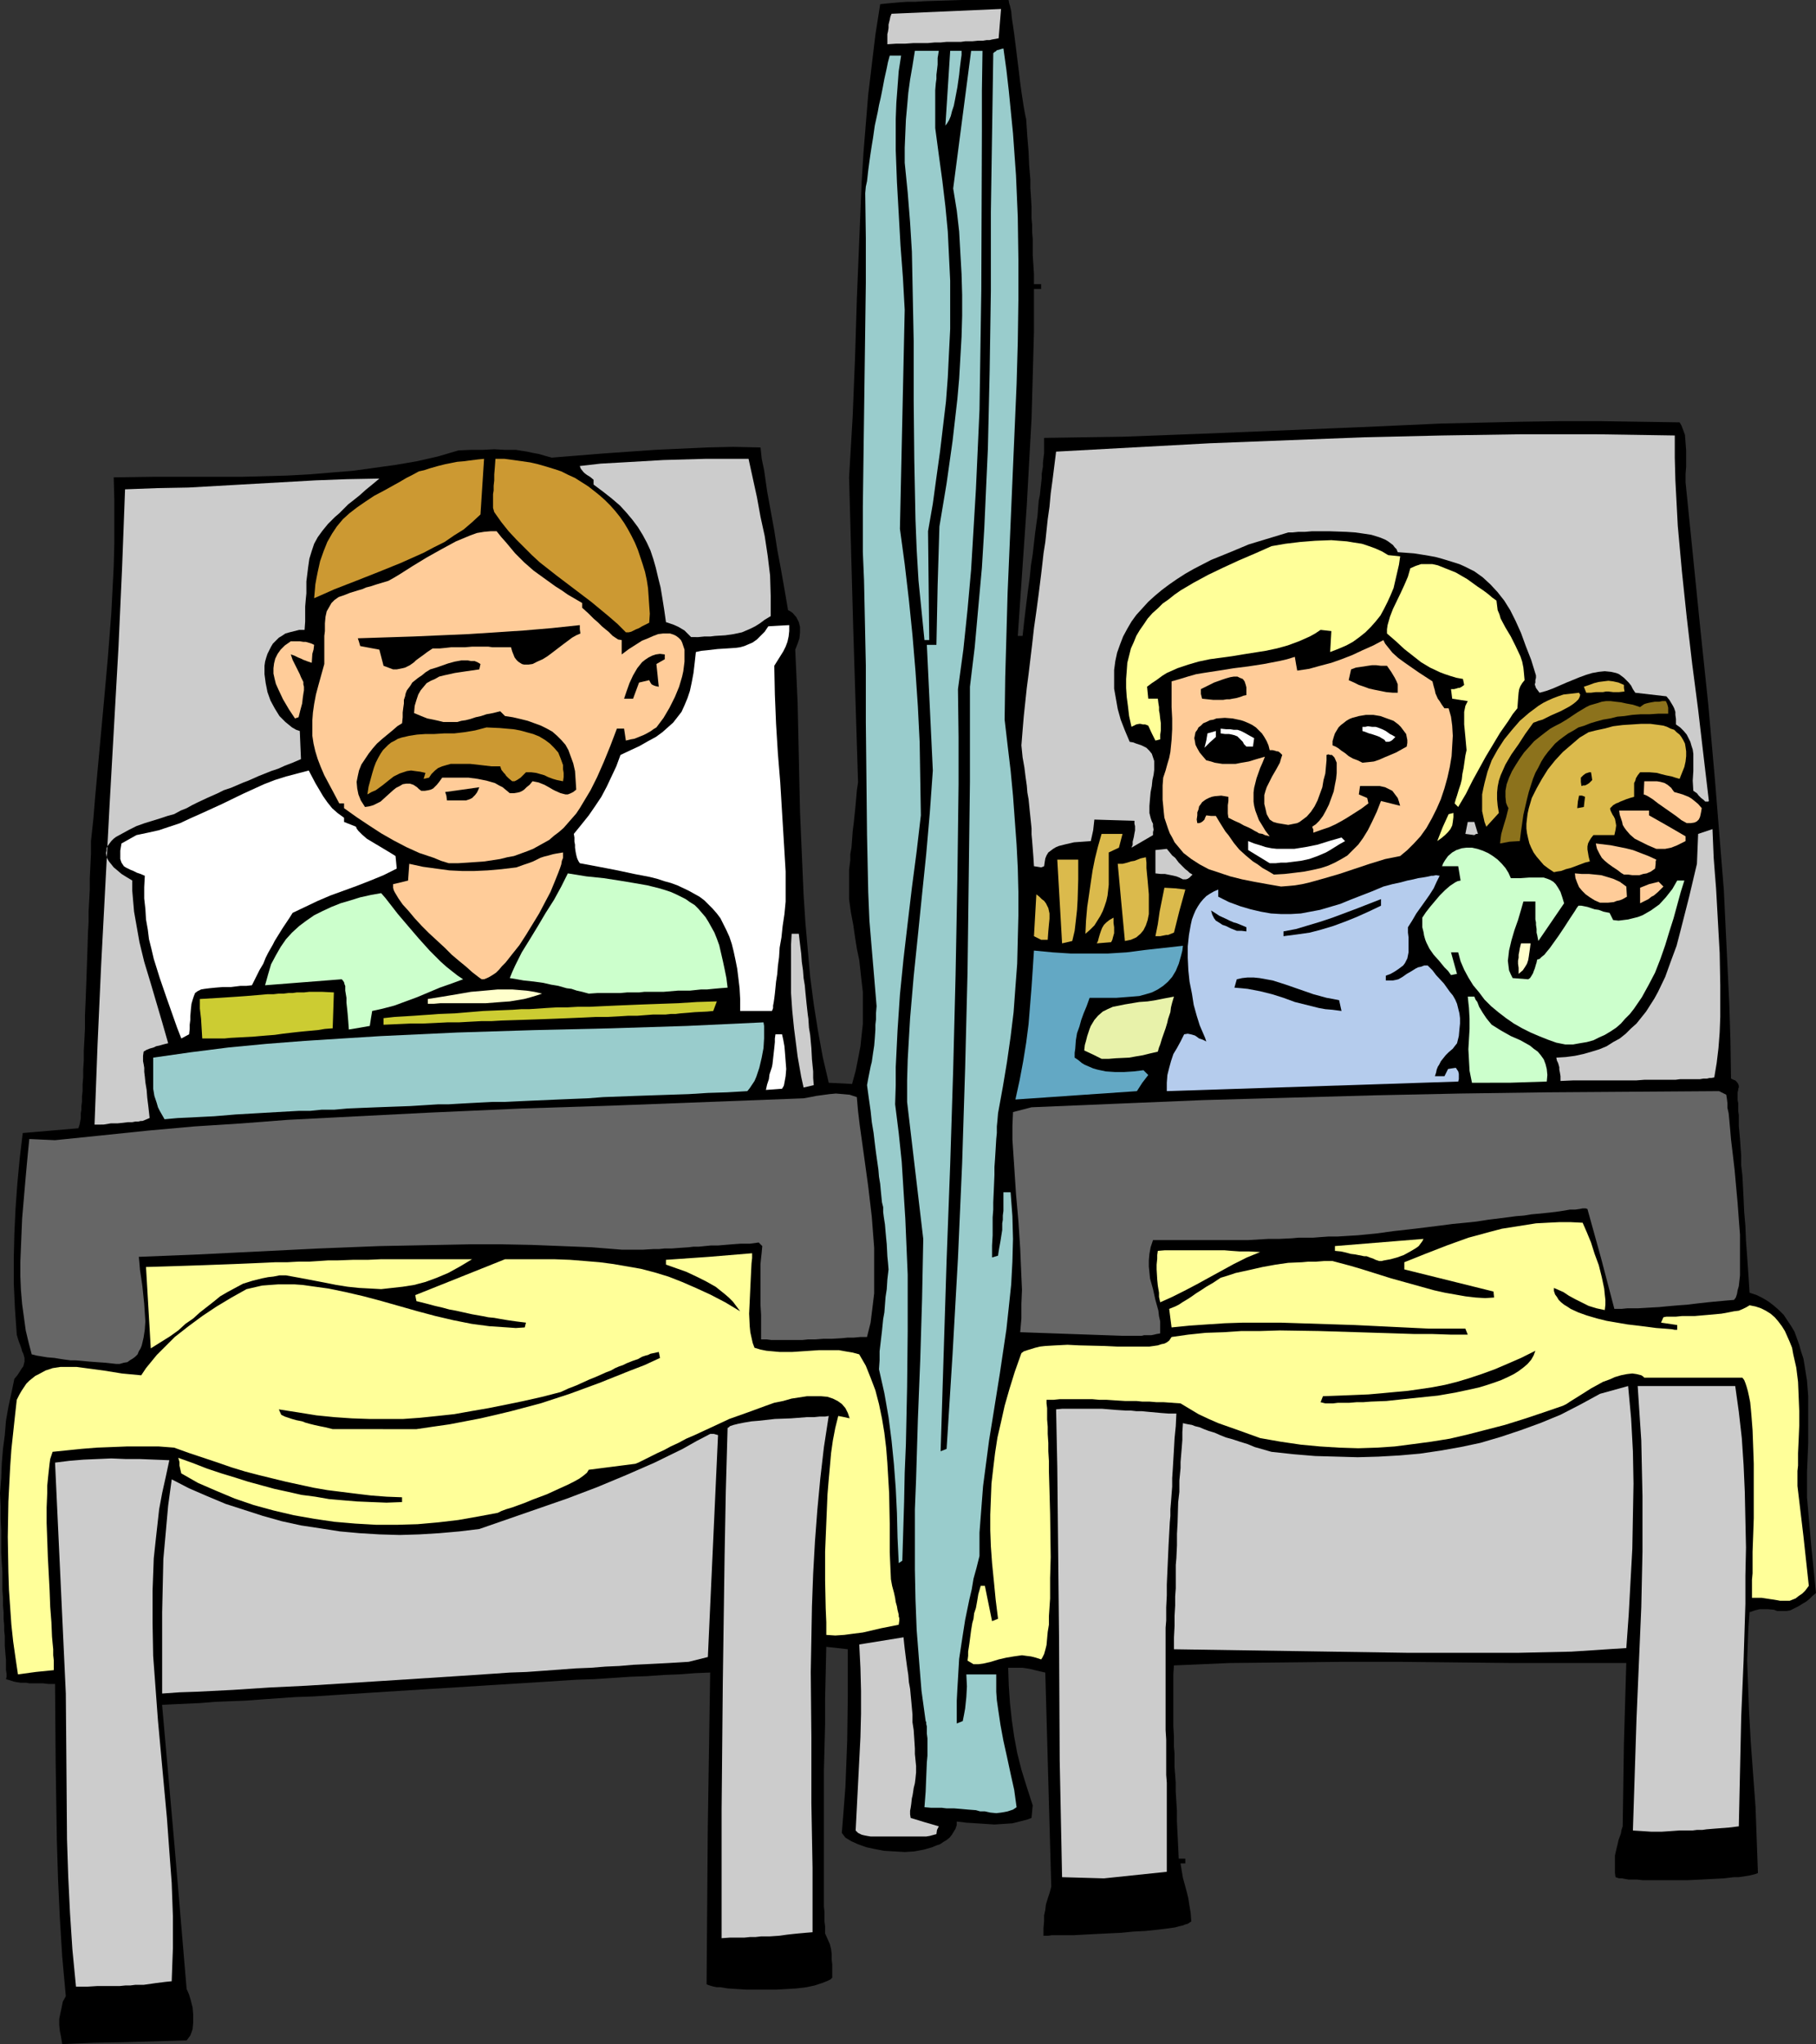
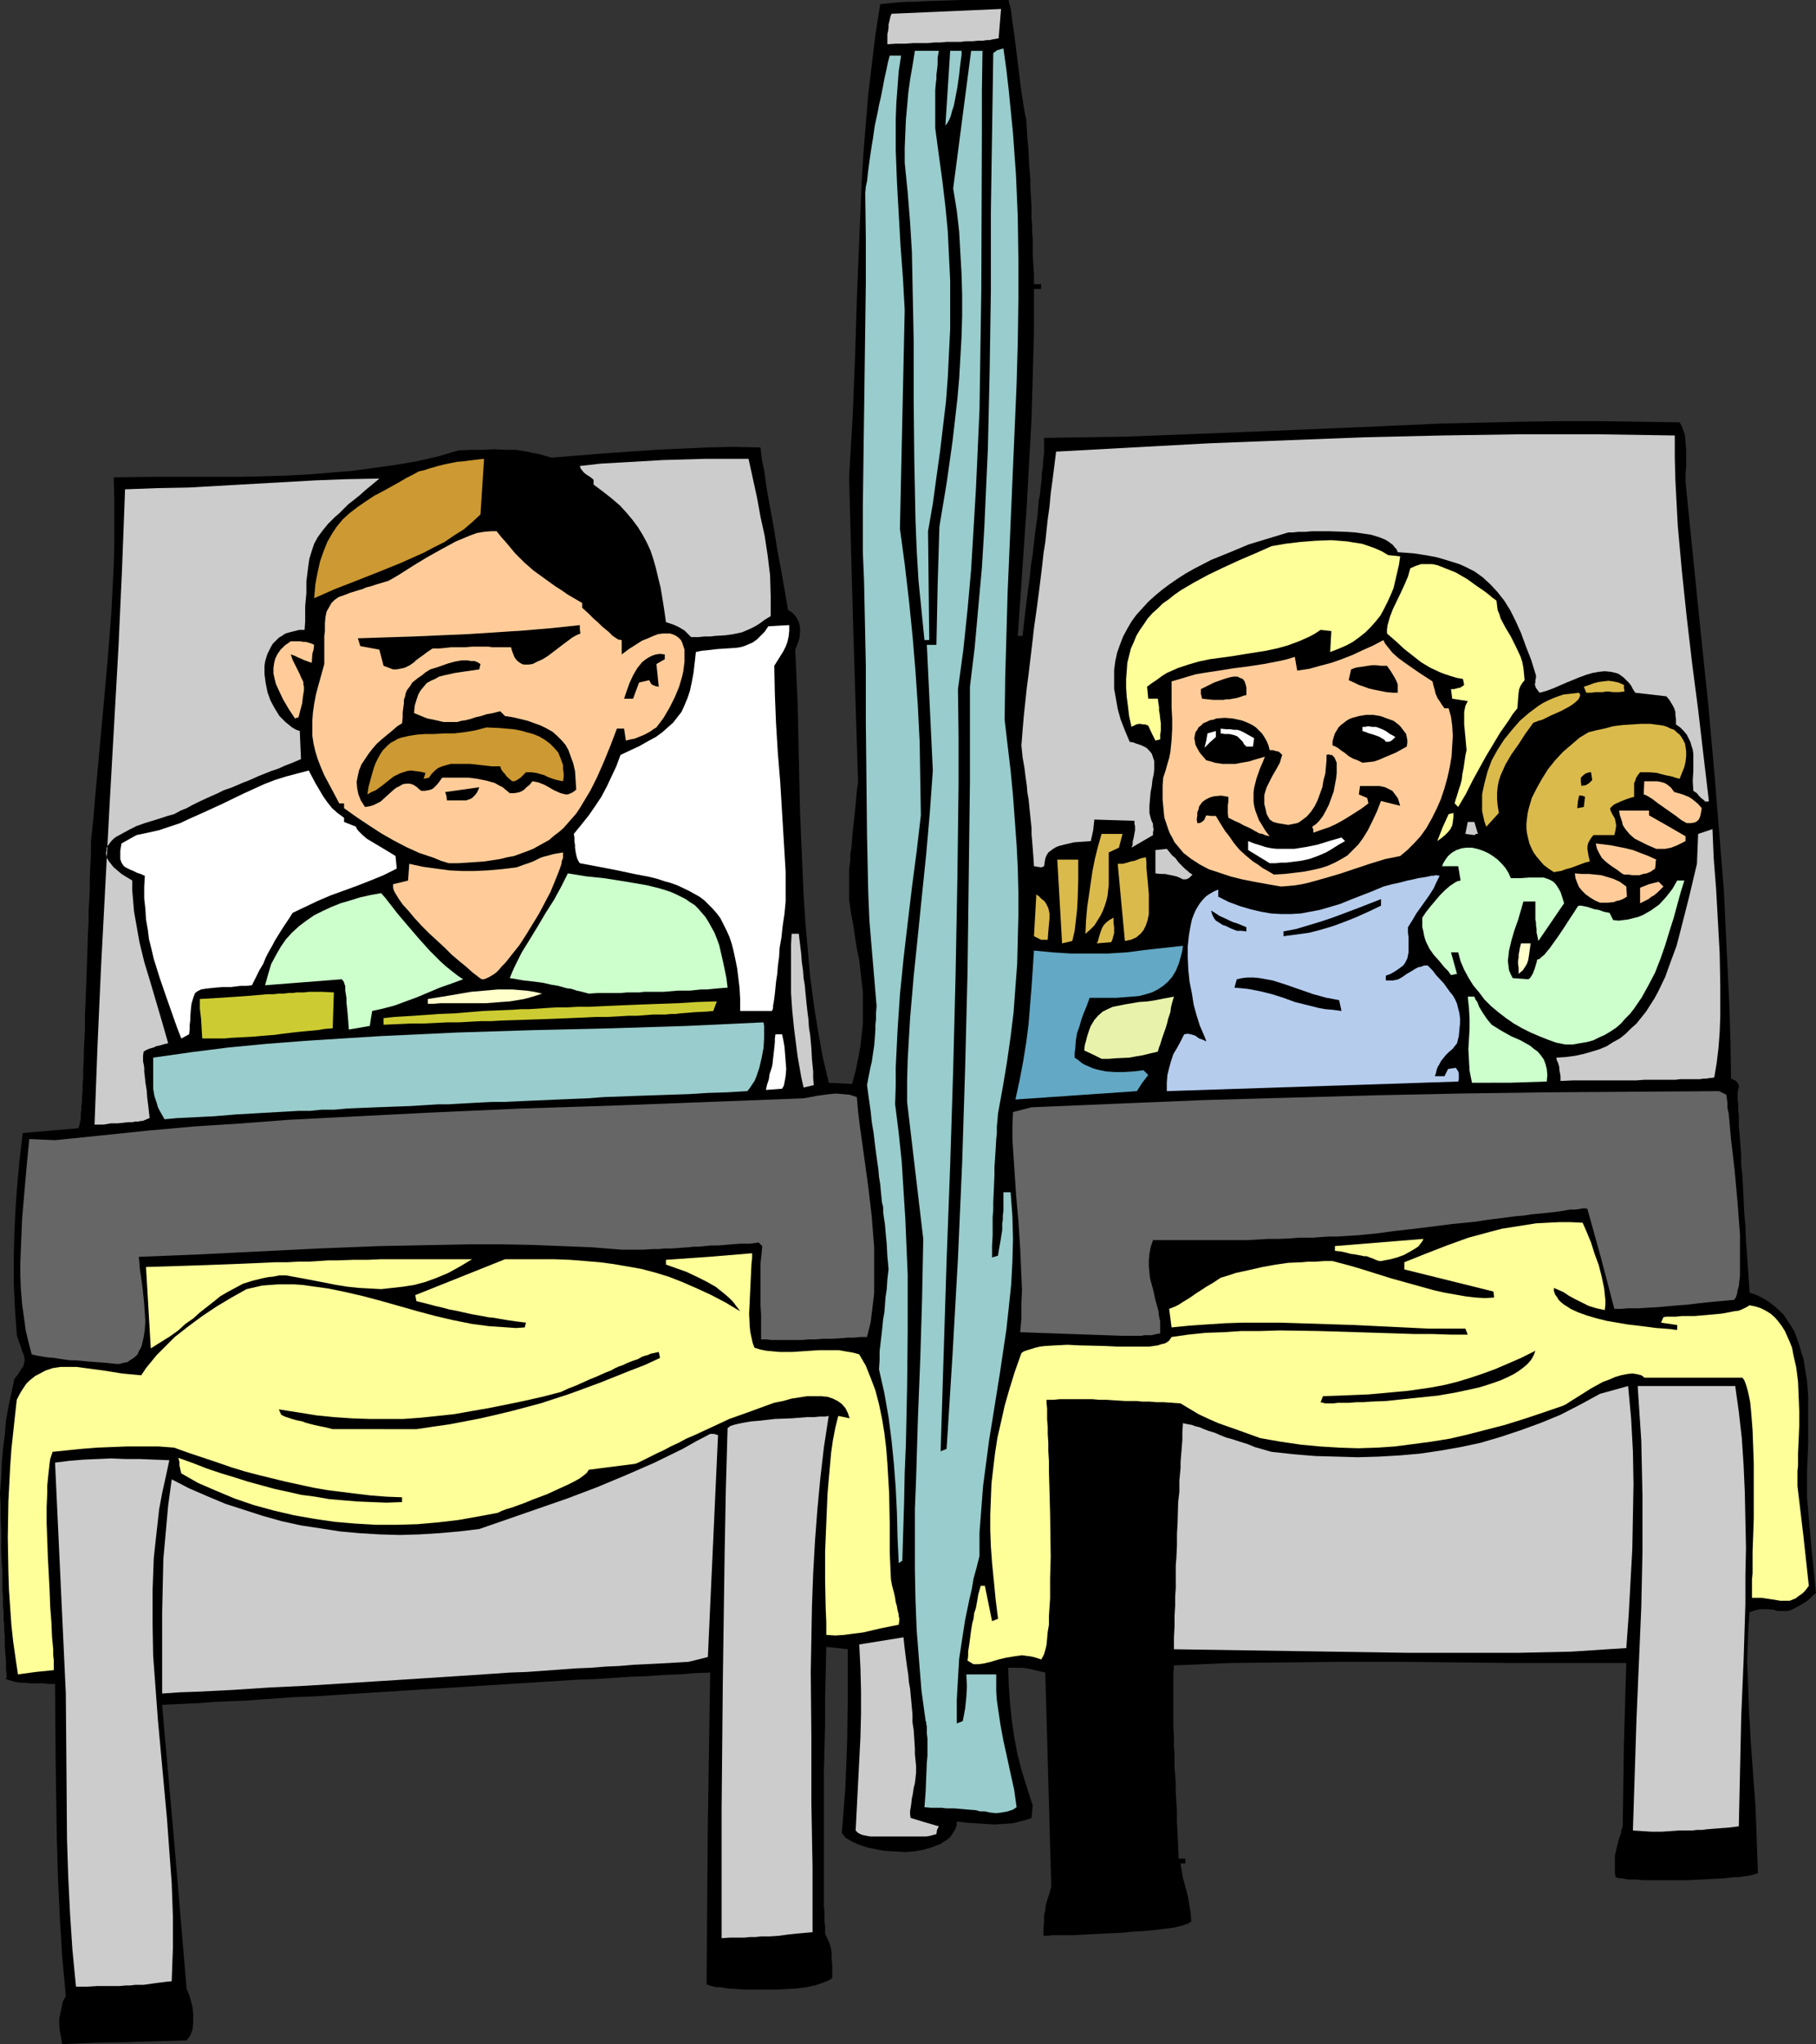
<svg xmlns="http://www.w3.org/2000/svg" xmlns:ns1="http://sodipodi.sourceforge.net/DTD/sodipodi-0.dtd" xmlns:ns2="http://www.inkscape.org/namespaces/inkscape" version="1.0" width="129.766mm" height="146.07mm" id="svg86" ns1:docname="Patient &amp; Burger Meal.wmf">
  <rect width="100%" height="100%" fill="#333333" stroke="none" />
  <ns1:namedview id="namedview86" pagecolor="#ffffff" bordercolor="#000000" borderopacity="0.25" ns2:showpageshadow="2" ns2:pageopacity="0.0" ns2:pagecheckerboard="0" ns2:deskcolor="#d1d1d1" ns2:document-units="mm" />
  <defs id="defs1">
    <pattern id="WMFhbasepattern" patternUnits="userSpaceOnUse" width="6" height="6" x="0" y="0" />
  </defs>
  <path style="fill:#000000;fill-opacity:1;fill-rule:evenodd;stroke:none" d="m 16.806,552.076 -0.323,-1.939 -0.323,-1.616 -0.162,-1.616 v -1.616 l 0.323,-1.616 0.323,-1.454 0.323,-1.616 0.808,-1.454 -0.97,-10.663 -0.646,-10.502 -0.485,-10.502 -0.323,-10.502 -0.323,-21.165 -0.162,-21.004 h -1.778 l -1.454,-0.162 H 10.181 9.05 7.918 L 7.11,454.489 H 6.302 5.656 L 4.525,454.328 3.717,454.166 2.747,453.843 1.616,453.52 1.778,452.874 v -0.808 l -0.162,-0.969 v -1.293 -1.454 l -0.162,-1.777 -0.162,-2.1 v -1.293 -1.293 l -0.162,-1.454 v -1.454 l -0.162,-1.777 v -1.777 L 0.808,433.647 v -2.1 l -0.162,-2.1 v -2.262 -2.585 l -0.162,-2.424 -0.162,-2.747 v -2.908 -3.07 L 0.162,410.22 V 406.827 L 0,403.272 l 0.323,-4.039 0.162,-4.039 0.323,-3.878 0.485,-3.716 0.323,-3.878 0.646,-3.716 0.808,-3.716 0.808,-3.878 0.808,-0.969 0.646,-0.969 0.485,-0.808 0.485,-0.646 0.162,-0.646 0.162,-0.646 v -0.969 l -0.323,-1.131 -0.323,-0.646 -0.162,-0.646 -0.323,-0.969 -0.323,-0.808 -0.323,-0.969 -0.323,-1.131 -0.485,-6.947 -0.323,-6.947 v -6.786 l 0.162,-6.624 0.323,-6.786 0.485,-6.786 0.646,-6.786 0.808,-6.786 15.029,-1.293 0.323,-0.969 0.162,-0.808 0.162,-0.969 v -0.646 -0.646 l 0.162,-0.969 v -0.969 l 0.162,-1.131 v -1.454 l 0.162,-1.454 v -1.777 l 0.162,-1.939 v -2.1 l 0.162,-2.424 v -2.585 l 0.162,-2.908 0.162,-3.231 V 274.18 l 0.162,-3.716 0.162,-4.201 0.162,-4.524 0.162,-4.685 0.162,-5.17 0.162,-2.747 v -2.908 l 0.162,-2.908 0.162,-3.07 v -3.07 l 0.162,-3.231 0.162,-3.393 v -3.393 l 0.646,-5.978 0.485,-5.978 1.131,-12.279 1.131,-12.279 1.131,-12.602 0.97,-12.441 0.323,-6.301 0.323,-6.301 0.162,-6.14 v -5.978 -5.978 l -0.162,-5.978 11.312,-0.162 h 11.797 11.797 l 11.958,-0.323 5.979,-0.323 5.818,-0.485 5.979,-0.485 5.818,-0.808 5.818,-0.808 5.656,-0.969 5.656,-1.293 5.494,-1.616 3.394,-0.162 h 3.232 l 3.07,-0.162 2.909,0.162 h 2.909 l 3.07,0.485 1.454,0.323 1.778,0.323 1.616,0.485 1.778,0.485 14.059,-1.131 13.898,-0.969 6.949,-0.323 6.949,-0.323 7.11,-0.162 7.434,0.162 0.323,3.07 0.646,3.07 0.808,5.655 0.97,5.332 0.97,5.332 0.808,5.17 0.97,5.17 0.97,5.493 0.97,5.655 0.646,0.323 0.646,0.485 0.97,1.131 0.646,1.293 0.323,1.293 v 1.454 l -0.162,1.616 -0.485,1.454 -0.646,1.616 0.323,7.109 0.323,7.271 0.323,14.703 0.323,14.703 0.646,15.026 0.323,7.432 0.485,7.432 0.646,7.432 0.646,7.271 0.97,7.432 1.131,7.109 1.293,7.109 1.616,6.947 6.302,0.323 0.97,-3.554 0.646,-3.231 0.646,-3.393 0.323,-3.07 0.323,-2.908 v -2.908 -2.908 -2.908 l -0.323,-2.747 -0.323,-2.908 -0.323,-2.908 -0.646,-3.07 -0.485,-3.07 -0.485,-3.393 -0.646,-3.393 -0.485,-3.554 v -2.908 -2.585 -2.424 l 0.162,-1.293 0.162,-1.293 v -1.616 l 0.323,-1.777 0.162,-2.1 0.162,-2.262 0.162,-1.293 0.162,-1.293 0.162,-1.616 0.162,-1.454 0.162,-1.777 0.162,-1.777 0.162,-1.939 0.323,-2.1 -1.293,-41.2 -1.131,-41.2 0.485,-8.24 0.485,-8.24 0.323,-8.078 0.323,-7.917 0.485,-15.834 0.646,-15.672 0.646,-15.672 0.485,-7.917 0.646,-7.917 0.646,-7.917 0.97,-8.078 0.97,-8.078 1.293,-8.24 1.454,-0.162 1.778,-0.162 1.778,-0.162 2.262,-0.162 h 2.262 l 2.424,-0.162 5.171,-0.162 L 259.853,0 h 2.586 8.403 1.454 l 0.162,0.162 v 0.323 l 0.162,0.646 0.162,0.485 0.323,1.454 0.162,1.777 0.323,2.1 0.323,2.262 0.323,2.585 0.646,5.17 0.323,2.585 0.323,2.747 0.323,2.424 0.323,2.1 0.323,2.1 0.323,1.777 0.162,0.808 0.162,0.646 0.162,2.424 0.162,2.424 0.162,1.939 0.162,1.939 0.162,3.716 0.162,1.939 0.162,1.939 v 2.262 l 0.162,2.424 0.162,2.747 v 1.454 1.616 l 0.162,1.777 v 1.939 l 0.162,1.939 v 2.1 2.262 l 0.162,2.424 0.162,2.585 v 2.747 h 1.939 v 1.293 h -1.939 v 11.633 l -0.323,11.794 -0.323,11.633 -0.646,11.633 -0.646,11.794 -0.808,11.633 -1.616,23.589 h 1.293 l 0.485,-4.362 0.485,-4.039 0.485,-3.878 0.485,-3.554 0.323,-3.231 0.485,-3.07 0.323,-2.908 0.323,-2.747 0.323,-2.424 0.323,-2.262 0.162,-2.1 0.162,-1.939 0.323,-1.616 0.162,-1.616 0.162,-1.454 0.162,-1.454 v -1.131 l 0.162,-0.969 0.162,-0.969 v -0.969 l 0.162,-1.454 0.162,-1.293 v -1.131 -0.969 -1.939 l 10.666,-0.162 10.827,-0.162 21.331,-0.808 42.824,-1.777 21.493,-0.969 21.493,-0.485 10.666,-0.162 h 10.827 l 10.827,0.162 10.666,0.162 0.485,0.808 0.323,0.808 0.646,1.777 0.162,2.1 0.162,2.1 v 4.362 l -0.162,2.1 v 2.1 l 4.04,40.069 2.101,20.034 1.778,20.034 1.616,20.034 0.808,10.017 0.485,10.179 0.485,10.017 0.485,10.179 0.323,10.179 0.162,10.34 0.646,0.323 0.485,0.162 0.323,0.323 0.162,0.162 0.323,0.485 0.162,0.485 v 0.485 l -0.162,0.323 v 0.323 l -0.162,0.646 v 2.1 l 0.162,0.808 v 0.969 1.131 l 0.162,1.131 v 1.293 1.616 l 0.162,1.777 0.162,1.777 0.162,2.262 0.162,2.262 v 2.585 l 0.323,2.747 0.162,3.07 0.162,3.231 0.162,3.554 0.323,3.716 0.162,4.039 0.323,4.362 0.323,4.685 0.323,5.009 1.939,0.646 1.616,0.808 1.616,0.969 1.454,1.131 1.293,1.131 1.293,1.293 0.97,1.454 0.97,1.454 0.97,1.616 0.646,1.777 0.646,1.777 0.485,1.777 0.646,1.939 0.323,1.939 0.646,4.039 0.323,4.201 v 4.201 4.201 4.201 l -0.162,4.039 -0.162,3.878 v 1.777 5.009 l 1.131,12.925 1.293,12.925 -0.97,0.808 -0.808,0.808 -0.808,0.646 -0.808,0.485 -1.293,0.808 -1.293,0.646 -0.97,0.485 -0.97,0.162 h -0.97 -0.808 -0.808 l -0.808,-0.323 -1.778,-0.162 h -0.97 -1.131 l -1.293,0.323 -1.454,0.485 -0.323,4.362 -0.162,4.362 -0.162,4.362 0.162,4.362 0.323,8.886 0.485,8.725 1.293,17.611 0.323,8.886 0.323,8.886 -0.323,0.162 -0.485,0.162 -0.646,0.162 -0.646,0.162 -0.97,0.162 -0.97,0.162 -1.131,0.162 h -1.293 l -2.747,0.323 -3.07,0.162 -3.07,0.162 -3.394,0.162 h -6.626 -3.07 -2.747 l -1.454,-0.162 h -1.131 -1.131 l -0.97,-0.162 -0.808,-0.162 h -0.808 l -0.485,-0.162 -0.485,-0.162 -0.162,-1.131 v -1.131 -0.969 -0.969 -1.616 l 0.323,-1.454 0.323,-1.293 0.323,-1.454 0.646,-1.777 0.162,-0.969 0.323,-0.969 0.323,-22.135 0.646,-21.973 h -15.352 -15.352 l -30.542,-0.323 h -15.352 l -15.352,0.162 -15.19,0.162 -15.029,0.646 -0.162,2.424 v 2.1 9.532 2.424 l 0.162,2.585 v 1.454 1.454 l 0.162,1.777 v 1.777 1.939 l 0.162,1.939 0.162,2.262 v 2.424 l 0.162,2.585 0.162,2.585 v 2.908 l 0.162,3.231 0.162,3.231 0.162,3.554 h 1.778 v 1.293 h -1.293 l 0.323,1.939 0.323,1.939 0.97,3.554 0.485,1.939 0.323,2.1 0.323,1.939 0.162,2.262 -0.485,0.323 -0.485,0.323 -0.646,0.162 -0.808,0.323 -0.808,0.162 -1.131,0.323 -1.131,0.162 -1.131,0.162 -2.747,0.323 -3.07,0.323 -3.232,0.162 -3.232,0.323 -6.787,0.323 -3.07,0.162 -2.909,0.162 h -2.747 -1.131 -1.131 -0.97 l -0.97,0.162 h -1.293 v -2.1 l 0.162,-1.777 v -1.616 l 0.323,-1.454 0.162,-1.454 0.485,-1.616 0.485,-1.454 0.485,-1.777 -0.808,-28.921 -0.808,-28.921 -1.454,-0.323 -1.293,-0.323 -1.293,-0.323 -0.97,-0.162 -1.131,-0.162 h -0.97 -1.293 -1.616 l 0.162,4.847 0.323,4.685 0.485,4.524 0.646,4.524 0.808,4.362 1.131,4.524 1.454,4.685 1.616,5.009 -0.323,3.393 -1.293,0.485 -1.293,0.323 -2.586,0.646 -2.424,0.162 -2.424,0.162 -2.424,-0.162 -2.424,-0.162 -2.586,-0.162 -2.747,-0.323 v 0.969 l -0.323,0.969 -0.485,0.808 -0.485,0.808 -0.646,0.808 -0.808,0.646 -0.808,0.485 -0.97,0.646 -0.97,0.323 -1.131,0.485 -2.262,0.646 -2.586,0.485 -2.586,0.162 -2.747,-0.162 -2.747,-0.162 -2.586,-0.485 -2.262,-0.485 -2.262,-0.808 -1.778,-0.808 -0.808,-0.485 -0.808,-0.485 -0.485,-0.646 -0.485,-0.646 0.485,-6.14 0.485,-6.301 0.485,-12.441 0.162,-12.441 v -12.279 l -5.818,-0.646 -0.162,7.271 -0.162,6.947 v 6.786 l -0.162,6.463 -0.162,6.14 v 5.816 5.332 5.17 11.31 1.939 3.716 1.616 1.616 l 0.162,1.454 v 1.454 1.131 l 0.162,1.293 v 0.969 0.969 l 0.646,1.454 0.646,1.454 0.323,1.293 0.162,1.293 v 1.454 l 0.162,1.454 v 3.554 l -0.485,0.485 -0.646,0.323 -0.808,0.323 -0.808,0.323 -0.97,0.323 -0.97,0.323 -2.262,0.485 -2.586,0.323 -2.586,0.162 -2.909,0.162 h -5.656 -2.586 l -2.586,-0.162 -2.424,-0.162 -1.939,-0.323 h -0.97 l -0.808,-0.162 -0.646,-0.162 -0.485,-0.162 -0.485,-0.162 -0.323,-0.162 0.162,-21.004 0.162,-21.165 0.323,-21.004 0.162,-10.502 0.162,-10.502 -4.04,0.162 -4.202,0.323 -4.202,0.162 -4.525,0.323 -4.525,0.162 -4.848,0.323 -4.848,0.323 -4.848,0.162 -10.019,0.646 -10.342,0.646 -20.685,1.293 -10.342,0.646 -10.019,0.646 -9.858,0.646 -4.686,0.162 -4.686,0.323 -4.525,0.323 -4.363,0.323 -4.202,0.162 -4.04,0.162 -3.878,0.323 -3.555,0.162 -3.555,0.162 -3.232,0.162 3.394,38.453 3.232,38.291 0.646,1.454 0.485,1.616 0.485,1.939 0.162,1.939 v 2.1 l -0.162,1.777 -0.323,0.969 -0.323,0.808 -0.485,0.646 -0.485,0.646 -16.806,0.485 -8.403,0.162 z" id="path1" />
  <path style="fill:#cccccc;fill-opacity:1;fill-rule:evenodd;stroke:none" d="m 20.523,536.566 -0.97,-10.017 -0.646,-9.856 -0.485,-10.017 -0.323,-9.856 -0.162,-19.873 -0.162,-19.55 -2.909,-62.365 3.878,-0.485 3.878,-0.323 3.717,-0.162 3.717,-0.162 3.878,0.162 h 3.717 l 4.04,0.162 4.04,0.162 -0.97,4.524 -0.97,4.362 -0.808,4.362 -0.485,4.362 -0.485,4.362 -0.485,4.524 -0.162,4.362 -0.162,4.362 v 8.725 l 0.162,8.886 0.646,8.725 0.646,8.725 1.616,17.611 0.808,8.725 0.646,8.886 0.646,8.725 0.323,8.886 v 8.725 l -0.162,4.362 -0.162,4.524 -1.616,0.162 -1.293,0.162 -1.293,0.162 -1.131,0.162 -2.262,0.323 h -2.262 l -1.293,0.162 h -1.293 l -1.616,0.162 H 30.542 28.442 26.179 l -2.586,0.162 z" id="path2" />
  <path style="fill:#cccccc;fill-opacity:1;fill-rule:evenodd;stroke:none" d="M 194.889,523.479 V 488.742 l 0.323,-34.414 0.485,-34.252 0.323,-17.288 0.485,-17.126 0.323,-0.162 0.323,-0.323 0.97,-0.323 1.293,-0.323 1.616,-0.323 1.939,-0.323 1.939,-0.162 4.363,-0.485 4.363,-0.162 2.101,-0.162 2.101,-0.162 h 1.939 l 1.616,-0.162 h 1.454 l 0.97,-0.162 -1.293,8.402 -0.97,8.402 -0.808,8.563 -0.646,8.563 -0.485,8.725 -0.323,8.725 -0.162,8.886 -0.162,8.886 0.162,17.611 v 17.772 l 0.323,17.611 v 8.563 8.725 l -1.939,0.162 -1.778,0.162 -1.616,0.162 -1.454,0.162 -2.424,0.323 -2.424,0.162 h -2.262 l -1.454,0.162 h -1.454 l -1.616,0.162 h -1.778 -2.101 z" id="path3" />
-   <path style="fill:#cccccc;fill-opacity:1;fill-rule:evenodd;stroke:none" d="m 298.152,507.322 -11.312,-0.323 -0.323,-15.834 -0.323,-15.834 -0.162,-31.667 -0.323,-31.506 -0.162,-15.834 -0.323,-15.672 1.616,-0.162 h 1.454 2.586 3.717 1.454 1.616 l 1.939,0.162 1.939,0.162 2.586,0.162 h 1.293 l 1.454,0.162 h 1.454 l 1.616,0.162 1.778,0.162 1.778,0.162 2.101,0.162 h 2.101 l -0.162,3.393 -0.323,3.231 -0.162,2.908 -0.162,2.747 -0.162,2.747 -0.162,2.424 v 2.262 l -0.162,2.1 -0.162,2.1 -0.162,1.939 v 1.777 l -0.162,1.777 -0.162,3.07 -0.162,2.908 -0.485,10.825 v 2.908 l -0.162,3.231 v 1.616 1.939 l -0.162,1.939 v 1.939 13.895 3.07 8.725 l 0.162,2.585 v 2.585 2.424 4.524 l 0.162,2.1 v 4.039 3.554 3.231 11.633 1.616 z" id="path4" />
  <path style="fill:#cccccc;fill-opacity:1;fill-rule:evenodd;stroke:none" d="m 235.128,496.012 -0.97,-0.162 -0.808,-0.162 -0.646,-0.162 -0.323,-0.162 -0.646,-0.323 -0.646,-0.646 0.646,-12.602 0.646,-12.602 0.162,-6.301 v -6.301 l -0.162,-6.14 -0.323,-6.301 5.979,-0.969 5.979,-0.969 0.162,1.616 0.162,1.454 0.323,2.585 0.323,2.424 0.323,2.1 0.162,1.939 0.323,1.777 0.323,3.393 0.323,3.554 v 2.1 l 0.323,2.1 0.162,2.424 0.162,2.585 v 1.454 l 0.162,1.616 0.162,1.616 v 1.777 l -0.162,1.616 -0.162,1.293 -0.323,1.293 -0.162,1.131 -0.162,0.969 -0.162,0.646 -0.162,1.454 -0.162,1.131 -0.162,0.808 v 0.969 l 0.162,0.969 3.717,1.131 3.878,1.131 -0.485,0.969 -0.162,1.131 -1.778,0.485 -0.97,0.162 h -0.646 -0.808 -1.939 -1.293 z" id="path5" />
  <path style="fill:#cccccc;fill-opacity:1;fill-rule:evenodd;stroke:none" d="m 446.015,494.72 -2.424,-0.162 -2.586,-0.162 0.485,-15.026 0.485,-15.026 0.646,-15.187 0.646,-15.026 0.323,-15.026 v -7.594 -7.432 l -0.162,-7.432 -0.162,-7.594 -0.485,-7.271 -0.485,-7.432 h 26.341 l 0.97,6.947 0.808,7.109 0.485,7.271 0.323,7.271 0.162,7.594 0.162,7.432 -0.162,7.594 v 7.594 l -0.485,15.349 -0.646,15.187 -0.162,7.432 -0.162,7.432 -0.162,7.432 -0.162,7.271 -1.293,0.162 -1.293,0.162 -2.101,0.162 -2.101,0.162 -1.939,0.162 -1.131,0.162 h -1.454 l -1.293,0.162 h -1.778 -1.778 l -2.262,0.162 -2.424,0.162 z" id="path6" />
  <path style="fill:#99cccc;fill-opacity:1;fill-rule:evenodd;stroke:none" d="m 269.064,489.711 -1.616,-0.162 -1.454,-0.323 h -1.293 l -1.131,-0.323 -2.101,-0.162 -1.778,-0.162 -1.939,-0.162 h -2.101 l -1.293,-0.162 h -1.293 -1.616 l -1.778,-0.162 0.323,-4.201 0.162,-4.039 0.162,-3.878 0.162,-1.777 v -4.685 l -0.162,-1.293 v -0.969 -0.969 l -0.162,-0.646 v -0.485 l -0.162,-0.323 -1.131,-8.24 -0.646,-8.078 -0.646,-8.24 -0.323,-8.24 -0.162,-8.078 v -8.24 -8.078 l 0.323,-8.078 0.485,-16.157 0.646,-16.318 0.485,-16.157 0.162,-8.078 0.162,-8.24 -4.363,-36.999 v -5.816 l 0.162,-5.655 0.323,-5.655 0.323,-5.493 0.97,-11.31 1.131,-10.987 1.131,-11.148 1.131,-10.987 0.97,-11.148 0.808,-11.31 -1.616,-33.929 h 2.586 l 0.162,-7.917 0.162,-8.078 0.485,-15.995 1.939,-11.633 1.616,-11.471 0.646,-5.655 0.646,-5.655 0.485,-5.493 0.323,-5.655 0.323,-5.655 0.162,-5.655 v -5.655 l -0.162,-5.655 -0.323,-5.655 -0.323,-5.816 -0.646,-5.655 -0.97,-5.978 4.848,-37.161 h 3.07 l -0.162,10.825 v 10.825 l -0.162,42.977 -0.323,21.488 -0.162,10.825 -0.485,10.825 -0.485,10.663 -0.646,10.825 -0.646,10.825 -0.97,10.825 -1.131,10.825 -1.454,10.663 0.162,12.925 v 12.764 l -0.323,25.689 -0.485,25.851 -0.646,25.528 -0.808,25.689 -0.97,25.851 -0.808,25.689 -0.808,25.851 1.616,-0.646 1.616,-25.689 1.454,-25.851 1.131,-25.689 0.808,-25.689 0.646,-25.851 0.323,-25.689 0.323,-25.689 v -25.689 l 1.293,-10.663 0.97,-10.825 0.97,-10.663 0.646,-10.663 0.485,-10.825 0.485,-10.663 0.485,-21.327 0.323,-21.327 V 57.195 l 0.323,-21.327 0.323,-21.488 0.323,-0.323 0.323,-0.162 0.323,-0.323 0.646,-0.162 0.485,-0.162 0.646,-0.162 0.808,5.816 0.646,5.655 1.131,11.471 0.808,11.31 0.485,11.31 0.162,11.31 v 11.148 l -0.162,11.31 -0.323,11.31 -0.485,11.31 -0.485,11.148 -0.97,22.619 -0.485,11.31 -0.323,11.471 -0.323,11.31 -0.162,11.471 0.808,6.947 0.808,6.786 0.646,6.786 0.485,6.624 0.485,6.624 0.323,6.301 0.162,6.463 v 6.463 l -0.162,6.463 -0.162,6.463 -0.485,6.463 -0.485,6.624 -0.808,6.624 -0.97,6.786 -1.131,6.786 -1.293,7.109 -0.162,1.939 -0.162,1.616 v 1.777 l -0.162,1.616 -0.162,2.747 -0.162,2.585 -0.162,2.262 v 2.1 l -0.162,3.878 -0.162,3.554 v 1.939 l -0.162,2.1 v 2.262 2.585 l -0.162,2.747 v 1.616 1.616 l 1.616,-0.485 0.162,-1.131 0.162,-0.969 0.323,-1.777 0.485,-3.07 v -1.777 l 0.162,-0.969 v -1.131 l 0.162,-1.293 v -1.454 -1.616 -1.939 h 1.939 l 0.485,6.463 0.162,6.14 -0.162,6.14 -0.323,6.14 -0.646,6.14 -0.646,5.978 -1.778,11.956 -1.939,12.118 -0.97,5.978 -0.808,6.14 -0.808,6.14 -0.485,6.301 -0.485,6.301 v 6.301 l -0.808,3.231 -0.808,2.908 -0.485,2.908 -0.646,2.747 -1.131,5.493 -0.808,5.17 -0.808,5.332 -0.323,5.493 -0.162,2.747 -0.162,3.07 v 2.908 3.231 l 1.616,-0.646 0.323,-1.616 0.323,-1.777 0.323,-3.07 0.162,-2.908 -0.162,-3.231 h 8.08 v 2.424 2.262 l 0.162,2.262 0.323,2.262 0.646,4.362 0.808,4.362 0.97,4.362 0.97,4.524 0.97,4.362 0.646,4.685 -0.485,0.323 -0.485,0.323 -0.97,0.323 -0.485,0.162 -0.808,0.162 -0.97,0.162 z" id="path7" />
  <path style="fill:#cccccc;fill-opacity:1;fill-rule:evenodd;stroke:none" d="m 43.794,457.398 v -7.594 -7.271 -7.109 l 0.162,-7.271 0.162,-7.109 0.646,-7.109 0.646,-7.271 0.97,-7.109 4.686,2.424 4.848,2.1 5.01,2.1 5.01,1.616 5.01,1.616 5.171,1.454 5.171,1.131 5.333,0.808 5.171,0.808 5.333,0.485 5.333,0.323 5.494,0.162 5.333,-0.162 5.333,-0.323 5.494,-0.485 5.333,-0.646 15.837,-5.493 7.918,-2.747 8.08,-3.07 7.757,-3.231 7.757,-3.393 7.595,-3.716 3.717,-2.1 3.717,-1.939 h 0.97 l 1.131,0.323 -2.747,59.942 -2.586,0.646 -2.586,0.646 -2.586,0.162 -2.747,0.162 -3.07,0.162 -3.232,0.162 -3.394,0.162 -3.717,0.323 -3.717,0.162 -4.04,0.323 -4.04,0.162 -4.363,0.323 -4.363,0.323 -4.525,0.323 -4.525,0.162 -4.686,0.323 -9.696,0.646 -10.019,0.646 -10.019,0.646 -20.523,1.293 -10.019,0.485 -9.858,0.646 -9.696,0.485 -4.686,0.162 z" id="path8" />
  <path style="fill:#ffff99;fill-opacity:1;fill-rule:evenodd;stroke:none" d="m 4.848,452.227 -0.646,-4.362 -0.646,-4.524 -0.485,-4.524 -0.323,-4.685 -0.323,-4.685 -0.162,-4.847 -0.162,-9.532 0.162,-9.532 0.485,-9.371 0.323,-4.685 0.485,-4.524 0.485,-4.524 0.485,-4.362 0.646,-1.293 0.646,-1.131 0.646,-0.969 0.646,-0.969 0.808,-0.808 0.808,-0.646 0.808,-0.646 0.97,-0.485 1.778,-0.969 1.939,-0.646 2.101,-0.323 h 2.101 2.262 l 2.424,0.323 4.848,0.646 5.01,0.808 5.171,0.485 1.293,-1.939 1.454,-1.777 1.454,-1.777 1.616,-1.616 1.616,-1.616 1.616,-1.616 3.717,-2.908 3.717,-2.747 3.878,-2.585 4.04,-2.424 4.04,-2.262 2.101,-0.485 2.101,-0.485 2.101,-0.162 2.262,-0.162 h 2.101 2.262 l 2.262,0.162 2.262,0.323 4.686,0.646 4.686,0.969 4.848,1.131 4.848,1.293 9.696,2.747 4.848,1.293 4.848,1.131 4.848,0.969 4.848,0.646 4.848,0.323 2.262,0.162 2.424,-0.162 0.323,-1.293 -2.586,-0.323 -2.262,-0.323 -1.939,-0.323 -1.778,-0.323 -1.616,-0.162 -1.616,-0.323 -2.747,-0.485 -2.909,-0.646 -1.454,-0.323 -1.778,-0.323 -1.778,-0.485 -2.101,-0.485 -2.424,-0.646 -2.586,-0.646 -0.323,-1.616 24.24,-9.694 h 4.686 4.525 4.202 l 4.202,0.162 4.04,0.323 3.878,0.323 3.717,0.485 3.717,0.646 3.717,0.646 3.717,0.969 3.717,1.131 3.717,1.454 3.717,1.616 3.878,1.777 4.04,2.1 4.04,2.424 -0.97,-1.293 -0.97,-1.293 -1.131,-1.131 -1.131,-0.969 -2.424,-1.939 -2.586,-1.454 -2.586,-1.293 -2.747,-1.293 -5.494,-1.939 v -1.293 l 11.635,-0.808 11.635,-0.969 v 1.293 l -0.162,1.454 -0.162,3.231 -0.162,3.393 -0.162,3.554 -0.162,3.393 0.162,3.393 0.162,1.616 0.323,1.454 0.323,1.454 0.485,1.293 1.616,0.485 1.616,0.323 1.778,0.162 1.778,0.162 h 3.394 l 7.272,-0.485 h 3.555 1.778 l 1.778,0.323 1.939,0.323 1.778,0.485 1.778,3.07 1.293,3.231 1.293,3.393 0.97,3.716 0.808,3.878 0.646,3.878 0.485,4.039 0.323,4.039 0.485,8.24 0.162,8.24 v 3.878 3.878 l 0.162,3.716 0.162,3.554 0.323,1.777 0.485,1.777 0.323,1.454 0.162,1.131 0.323,1.131 0.162,0.969 0.162,0.646 0.162,0.646 v 0.485 l 0.162,0.485 v 0.646 l -0.162,1.131 -4.848,0.969 -4.848,1.131 -2.586,0.323 -2.424,0.323 -2.424,0.162 -2.424,-0.162 v -3.393 l -0.162,-3.716 -0.162,-7.594 v -7.755 l 0.323,-7.755 0.323,-7.755 0.323,-3.878 0.323,-3.554 0.323,-3.716 0.485,-3.393 0.646,-3.393 0.808,-3.231 1.616,0.323 1.454,0.323 -0.485,-1.454 -0.646,-1.293 -0.97,-1.131 -1.131,-0.808 -1.293,-0.646 -1.454,-0.485 -1.778,-0.162 h -1.778 -1.939 l -2.101,0.323 -2.101,0.323 -2.262,0.646 -2.424,0.485 -2.262,0.808 -4.848,1.777 -5.01,1.777 -4.848,2.262 -4.525,2.1 -2.262,0.969 -2.101,1.131 -2.101,0.969 -1.778,0.969 -1.778,0.808 -1.616,0.808 -1.293,0.646 -1.293,0.646 -0.97,0.485 -0.808,0.323 -12.605,1.616 -0.485,0.808 -0.97,0.808 -1.131,0.808 -1.454,0.808 -1.616,0.808 -1.778,0.808 -3.878,1.777 -3.878,1.454 -1.939,0.808 -1.778,0.646 -1.778,0.646 -1.616,0.485 -1.293,0.485 -0.97,0.485 -5.171,0.969 -5.494,0.969 -5.494,0.646 -5.494,0.485 -5.494,0.162 h -5.656 l -5.656,-0.323 -5.656,-0.485 -5.494,-0.808 -5.494,-0.969 -5.494,-1.293 -5.333,-1.454 -5.171,-1.777 -5.01,-2.1 -4.848,-2.1 -4.525,-2.585 -0.485,-2.1 v -0.969 l -0.323,-1.131 4.04,1.454 3.717,1.454 3.878,1.293 3.717,1.131 3.555,1.131 3.555,0.969 3.555,0.969 3.717,0.808 3.555,0.808 3.717,0.485 3.717,0.646 3.717,0.323 3.878,0.323 3.878,0.162 4.04,0.162 4.202,-0.162 v -1.293 l -4.202,-0.162 -4.202,-0.323 -4.04,-0.485 -3.878,-0.485 -3.878,-0.485 -3.717,-0.646 -7.434,-1.616 -7.272,-1.777 -3.717,-0.969 -3.717,-1.131 -3.717,-1.293 -3.878,-1.293 -3.878,-1.293 -4.04,-1.454 -4.202,-0.323 h -4.202 -4.202 l -4.04,0.162 -4.202,0.162 -4.04,0.323 -7.918,0.808 -0.323,0.969 -0.323,0.969 -0.162,1.131 -0.162,1.454 -0.162,1.454 -0.162,1.616 -0.162,1.616 v 1.939 l -0.162,3.878 v 4.201 l 0.162,4.362 0.162,4.685 0.485,9.209 0.162,4.362 0.323,4.201 0.162,3.878 0.162,1.777 0.162,1.616 v 1.616 l 0.162,1.454 v 1.454 1.131 l -4.848,0.485 z" id="path9" />
  <path style="fill:#ffff99;fill-opacity:1;fill-rule:evenodd;stroke:none" d="m 262.923,449.481 -1.616,-0.969 0.162,-1.293 v -1.131 l 0.323,-2.1 0.485,-3.716 0.162,-0.969 0.162,-0.969 0.323,-1.131 0.162,-1.454 0.485,-1.454 0.323,-1.777 0.323,-1.939 0.646,-2.262 h 1.131 l 1.939,9.532 1.616,-0.646 -0.646,-5.17 -0.485,-5.009 -0.485,-4.847 -0.323,-4.524 -0.162,-4.362 v -4.201 l 0.162,-4.201 0.162,-4.201 0.485,-4.201 0.485,-4.039 0.646,-4.201 0.97,-4.201 0.97,-4.362 1.293,-4.524 1.454,-4.685 1.778,-5.009 0.646,-0.485 0.97,-0.323 2.101,-0.646 1.293,-0.323 1.454,-0.162 2.747,-0.162 3.232,-0.162 3.232,0.162 6.787,0.162 3.394,0.162 h 3.07 4.363 1.293 l 1.131,-0.162 1.131,-0.162 0.97,-0.323 0.808,-0.162 0.646,-0.323 0.646,-0.485 0.323,-0.485 0.323,-0.485 4.525,-0.646 4.686,-0.485 4.848,-0.162 4.848,-0.323 h 5.171 l 5.171,-0.162 10.504,0.162 10.504,0.323 10.342,0.323 5.01,0.162 h 4.848 l 4.848,0.162 h 4.686 l -0.646,-1.616 h -9.858 l -10.019,-0.485 -10.019,-0.485 -10.019,-0.323 -10.019,-0.323 h -10.019 l -5.01,0.162 -4.848,0.323 -4.686,0.323 -4.848,0.485 -0.646,-5.009 1.616,-0.646 0.97,-0.485 0.485,-0.323 0.485,-0.323 0.808,-0.485 0.808,-0.485 0.97,-0.646 1.131,-0.808 1.293,-0.808 1.454,-0.969 1.939,-1.131 1.939,-1.293 2.101,-0.646 1.939,-0.646 3.717,-0.808 3.555,-0.808 3.555,-0.646 3.394,-0.485 3.717,-0.162 1.778,-0.162 h 2.101 l 2.101,-0.162 h 2.262 l 2.424,0.646 2.424,0.646 2.747,0.808 2.586,0.808 5.656,1.777 5.818,1.616 5.818,1.616 2.909,0.646 2.747,0.485 2.747,0.485 2.747,0.323 2.586,0.162 2.424,-0.162 -0.162,-1.616 -24.078,-5.978 v -1.939 l 5.656,-2.262 5.818,-2.262 5.818,-2.1 5.979,-1.616 3.07,-0.808 3.07,-0.485 3.07,-0.485 3.07,-0.485 3.07,-0.162 3.232,-0.162 h 3.07 l 3.232,0.162 1.131,2.585 1.131,2.747 0.97,3.07 1.131,3.07 0.808,3.231 0.646,3.07 0.162,1.616 0.162,1.454 v 1.293 l -0.162,1.454 -2.262,-0.485 -2.101,-0.646 -1.939,-0.969 -1.616,-0.808 -1.778,-0.969 -1.454,-0.969 -1.454,-0.646 -1.131,-0.485 v 0.808 l 0.323,0.969 0.485,0.646 0.485,0.808 0.646,0.646 0.808,0.646 0.808,0.485 0.97,0.646 2.101,0.969 2.262,0.808 2.747,0.808 2.586,0.646 5.656,0.969 2.747,0.323 2.586,0.323 2.424,0.323 2.262,0.162 1.939,0.162 0.808,0.162 h 0.646 v -1.293 l -4.363,-0.646 0.646,-1.454 0.808,-0.162 h 1.131 1.454 l 1.616,-0.162 h 1.616 1.778 l 3.717,-0.323 3.555,-0.323 1.778,-0.323 1.616,-0.323 1.293,-0.162 1.131,-0.485 0.97,-0.485 0.808,-0.485 1.616,0.323 1.454,0.485 1.293,0.646 1.293,0.808 1.131,0.969 0.97,1.131 0.97,1.293 0.808,1.293 0.646,1.454 0.646,1.454 0.646,1.616 0.323,1.777 0.808,3.554 0.485,3.878 0.162,3.878 0.162,4.039 v 3.878 l -0.162,3.878 -0.162,3.554 v 3.393 l -0.162,1.454 v 1.454 2.585 l 1.616,13.572 1.454,13.41 -0.97,1.293 -0.808,0.808 -0.97,0.646 -0.808,0.646 -0.808,0.323 -0.808,0.323 h -0.808 -0.97 -0.808 l -0.808,-0.162 -0.97,-0.162 -1.131,-0.162 -2.101,-0.323 h -1.293 -1.293 v -2.1 -1.293 -1.454 l 0.162,-1.777 v -1.777 -1.939 -2.1 l 0.162,-4.362 0.162,-4.685 v -9.856 -4.847 l -0.162,-4.685 -0.162,-4.362 -0.162,-2.1 -0.162,-2.1 -0.162,-1.777 -0.162,-1.616 -0.323,-1.616 -0.323,-1.454 -0.323,-1.131 -0.323,-0.969 -0.323,-0.808 -0.485,-0.646 H 444.076 l -0.323,-0.323 -0.485,-0.323 -1.293,-0.323 -1.131,-0.162 -1.454,0.162 -1.616,0.323 -1.616,0.485 -1.454,0.646 -1.778,0.646 -3.232,1.777 -3.07,1.939 -1.293,0.808 -1.293,0.808 -0.485,0.323 -0.485,0.323 -0.97,0.485 -5.171,1.777 -5.333,1.777 -5.171,1.616 -5.01,1.293 -5.01,1.293 -4.848,1.131 -5.01,0.808 -4.848,0.646 -5.01,0.646 -4.848,0.323 -5.01,0.162 -5.171,-0.162 -5.171,-0.323 -5.171,-0.485 -5.494,-0.808 -5.494,-0.969 -5.818,-2.1 -5.494,-1.939 -2.586,-1.131 -2.747,-1.293 -2.424,-1.454 -2.424,-1.454 -2.262,-0.162 -2.262,-0.162 h -1.939 l -1.939,-0.162 h -1.939 l -1.616,-0.162 h -1.616 -1.454 l -2.586,-0.162 -2.424,-0.162 h -1.939 l -1.778,-0.162 h -1.616 -1.616 -2.747 -2.909 l -1.616,0.162 h -1.939 v 0.969 l 0.162,1.293 v 1.454 1.616 l 0.162,1.939 v 1.939 l 0.162,2.424 v 2.262 l 0.162,2.585 v 2.747 l 0.162,5.493 0.162,5.978 0.162,11.794 -0.162,5.655 v 2.747 2.747 l -0.162,2.424 -0.162,2.424 v 2.262 l -0.323,1.939 -0.162,1.777 -0.162,1.777 -0.323,1.293 -0.323,1.131 -0.485,0.969 -0.323,0.485 -1.454,-0.485 -1.293,-0.323 -1.293,-0.162 -1.131,-0.162 -1.131,0.162 -1.131,0.162 -1.939,0.323 -2.101,0.485 -2.101,0.646 -2.101,0.485 -1.293,0.162 z" id="path10" />
  <path style="fill:#cccccc;fill-opacity:1;fill-rule:evenodd;stroke:none" d="m 380.568,446.411 -63.509,-0.969 v -3.231 l 0.162,-3.07 v -2.747 l 0.162,-2.747 v -2.424 l 0.162,-2.262 v -2.262 -2.1 -1.939 l 0.162,-1.777 0.162,-3.554 V 414.259 l 0.162,-2.908 0.162,-5.655 0.323,-2.747 v -3.07 l 0.323,-3.393 v -1.616 l 0.162,-1.939 0.162,-1.939 0.162,-2.1 v -2.1 l 0.162,-2.424 0.646,0.162 0.808,0.162 0.97,0.162 0.808,0.323 1.293,0.323 1.131,0.485 1.293,0.485 1.616,0.485 1.454,0.646 1.616,0.646 1.778,0.485 1.939,0.646 2.101,0.646 1.939,0.808 2.262,0.646 2.262,0.646 5.979,0.646 5.818,0.485 5.818,0.162 5.656,0.162 5.656,-0.162 5.656,-0.323 5.494,-0.485 5.494,-0.808 5.494,-0.969 5.333,-1.131 5.494,-1.616 5.333,-1.777 5.333,-1.939 5.494,-2.262 5.333,-2.747 5.333,-2.908 7.595,-2.1 0.808,8.725 0.485,8.886 0.162,8.725 -0.162,8.886 -0.162,8.725 -0.485,8.886 -0.485,8.886 -0.646,9.048 -7.434,0.485 -7.434,0.485 -7.272,0.162 -7.272,0.162 h -14.706 -7.272 z" id="path11" />
  <path style="fill:#99cccc;fill-opacity:1;fill-rule:evenodd;stroke:none" d="m 242.723,422.176 -0.323,-6.947 -0.162,-6.624 -0.323,-6.624 -0.485,-6.463 -0.646,-6.463 -0.808,-6.301 -1.131,-6.463 -1.454,-6.463 0.162,-2.424 v -2.424 l 0.323,-2.747 0.323,-2.747 0.162,-1.616 0.162,-1.616 0.323,-1.777 0.162,-2.1 0.162,-2.1 0.323,-2.1 0.162,-2.585 0.323,-2.747 -0.162,-1.939 -0.162,-1.616 -0.162,-3.231 -0.162,-1.616 -0.162,-1.777 -0.162,-1.939 -0.323,-2.1 -0.162,-1.293 v -1.293 l -0.323,-1.293 -0.162,-1.616 -0.162,-1.616 -0.162,-1.777 -0.323,-1.939 -0.162,-1.939 -0.323,-2.262 -0.323,-2.262 -0.323,-2.585 -0.323,-2.747 -0.485,-2.908 -0.323,-3.07 -0.485,-3.393 -0.485,-3.554 0.323,-1.777 0.323,-1.616 0.323,-1.616 0.323,-1.293 0.162,-1.131 0.162,-1.131 0.323,-2.1 0.162,-1.939 0.162,-2.424 v -1.293 l 0.162,-1.454 v -1.616 l 0.162,-1.939 -0.646,-7.755 -0.646,-7.594 -0.646,-7.755 -0.323,-7.755 -0.323,-15.349 -0.162,-15.187 -0.162,-15.349 v -15.349 l -0.323,-15.349 -0.162,-7.594 -0.323,-7.594 v -12.279 l 0.162,-12.279 0.323,-24.074 0.323,-24.074 v -12.118 l -0.162,-12.118 0.162,-1.777 0.323,-1.454 0.323,-2.908 0.323,-2.424 0.323,-2.262 0.323,-2.1 0.323,-1.939 0.485,-3.393 0.808,-3.716 0.323,-1.777 0.485,-2.1 0.485,-2.424 0.485,-2.585 0.323,-1.454 0.323,-1.454 0.323,-1.616 0.485,-1.777 h 3.07 l -0.646,4.201 -0.323,4.362 -0.323,4.201 -0.162,4.362 v 8.402 l 0.323,8.563 0.485,8.563 0.485,8.725 0.646,8.563 0.485,8.725 -1.293,59.134 1.293,9.532 1.131,9.694 0.97,9.532 0.808,9.694 0.646,9.532 0.485,9.694 0.162,9.856 0.162,9.856 -1.131,9.694 -1.293,9.856 -1.131,9.532 -1.131,9.694 -0.97,9.694 -0.646,9.694 -0.485,9.856 v 4.847 l -0.162,5.17 0.97,7.755 0.808,7.755 0.485,7.755 0.485,7.594 0.323,7.594 0.323,7.594 v 15.187 l -0.162,15.187 -0.323,15.349 -0.323,7.755 -0.162,7.917 -0.485,15.834 z" id="path12" />
  <path style="fill:#000000;fill-opacity:1;fill-rule:evenodd;stroke:none" d="m 89.849,385.985 -1.939,-0.485 -1.616,-0.323 -1.454,-0.323 -1.293,-0.323 -1.131,-0.323 -0.808,-0.323 -0.808,-0.162 -0.808,-0.162 -1.131,-0.323 -1.939,-0.646 -0.97,-0.485 -0.646,-1.454 5.171,0.808 5.01,0.808 4.848,0.485 4.686,0.323 4.686,0.162 h 4.686 4.525 l 4.525,-0.323 4.686,-0.485 4.525,-0.485 4.525,-0.808 4.686,-0.808 4.848,-0.969 4.686,-0.969 5.01,-1.131 5.01,-1.293 2.101,-0.969 2.101,-0.808 1.778,-0.808 1.778,-0.808 1.616,-0.646 1.454,-0.646 1.454,-0.646 1.293,-0.485 1.131,-0.646 1.131,-0.485 0.97,-0.323 0.97,-0.485 1.616,-0.646 1.454,-0.485 1.131,-0.646 0.97,-0.323 0.646,-0.162 0.646,-0.323 2.262,-0.485 0.162,0.808 0.162,0.808 -4.202,1.939 -4.202,1.616 -4.04,1.616 -4.04,1.616 -7.918,2.908 -7.918,2.585 -7.918,2.1 -4.04,0.969 -4.202,0.969 -4.202,0.808 -4.202,0.808 -4.525,0.646 -4.363,0.646 z" id="path13" />
  <path style="fill:#000000;fill-opacity:1;fill-rule:evenodd;stroke:none" d="m 357.944,379.037 -1.293,-0.323 0.646,-1.616 4.363,-0.162 4.04,-0.162 3.878,-0.162 3.717,-0.323 3.394,-0.323 3.555,-0.323 3.394,-0.485 3.232,-0.485 3.394,-0.646 3.232,-0.808 3.232,-0.969 3.394,-1.131 3.555,-1.293 3.394,-1.454 3.717,-1.616 3.878,-1.939 -0.485,1.293 -0.646,1.131 -0.97,1.131 -1.131,0.969 -1.293,0.969 -1.293,0.808 -1.616,0.808 -1.778,0.808 -1.778,0.646 -1.939,0.646 -2.101,0.646 -2.101,0.485 -4.525,0.969 -4.686,0.808 -4.686,0.485 -4.686,0.485 -4.525,0.485 -4.202,0.162 -2.101,0.162 h -1.778 l -1.939,0.162 h -1.454 -1.616 l -1.293,0.162 h -1.131 z" id="path14" />
  <path style="fill:#666666;fill-opacity:1;fill-rule:evenodd;stroke:none" d="m 31.35,368.374 -2.909,-0.323 -2.424,-0.162 -2.101,-0.162 -1.778,-0.162 -1.778,-0.162 h -1.293 l -1.293,-0.162 -1.131,-0.162 -1.939,-0.323 -1.939,-0.162 -1.939,-0.323 -0.97,-0.162 -1.293,-0.323 -0.808,-3.07 -0.808,-3.393 -0.485,-3.554 -0.485,-3.554 -0.323,-3.716 -0.162,-3.716 v -4.039 l 0.162,-3.878 0.323,-7.755 0.646,-7.594 0.323,-3.716 0.323,-3.554 0.323,-3.393 0.323,-3.231 3.394,0.162 3.555,0.162 12.605,-1.293 12.443,-1.293 12.605,-1.131 12.605,-0.808 12.605,-0.969 12.605,-0.646 25.371,-1.293 25.371,-1.131 25.21,-0.808 25.371,-0.969 25.371,-0.969 1.778,-0.323 1.616,-0.323 3.555,-0.485 1.778,-0.162 1.939,0.162 1.778,0.162 1.939,0.646 0.323,3.716 0.485,4.039 1.131,8.078 1.131,8.24 0.97,8.24 0.323,4.201 0.323,4.201 v 4.201 4.039 4.039 l -0.485,4.039 -0.485,3.878 -0.97,3.878 h -1.778 l -1.778,0.162 h -1.616 l -1.616,0.162 -2.747,0.162 h -2.262 l -2.101,0.162 h -1.939 l -1.616,0.162 h -1.293 -4.686 -2.424 l -1.293,-0.162 h -1.454 v -1.939 -1.616 -3.07 l -0.162,-2.747 v -4.362 -1.777 -1.454 -1.293 -2.1 l 0.162,-1.616 0.162,-1.454 0.162,-1.777 -0.485,-0.485 -0.485,-0.485 -2.424,0.323 h -2.424 l -2.262,0.162 -1.939,0.162 -1.939,0.162 h -1.939 l -1.616,0.162 -1.616,0.162 h -1.454 l -1.293,0.162 -2.424,0.162 -2.101,0.162 h -1.939 l -1.616,0.162 h -1.454 l -2.747,0.162 h -5.818 l -8.08,-0.646 -8.08,-0.323 -8.242,-0.323 -8.242,-0.162 h -8.08 l -8.242,0.162 -16.483,0.323 -16.322,0.646 -16.322,0.808 -16.322,0.808 -15.998,0.646 0.162,1.616 0.162,1.939 0.323,2.1 0.323,2.262 0.485,4.685 0.162,2.424 0.162,2.424 -0.162,2.262 -0.323,2.1 -0.485,2.1 -0.323,0.808 -0.485,0.808 -0.323,0.808 -0.646,0.646 -0.646,0.485 -0.808,0.485 -0.646,0.485 -0.97,0.162 -1.131,0.323 z" id="path15" />
  <path style="fill:#ffff99;fill-opacity:1;fill-rule:evenodd;stroke:none" d="m 40.723,364.173 -0.646,-10.987 -0.646,-10.987 5.494,-0.162 5.01,-0.162 4.848,-0.162 4.363,-0.162 4.363,-0.162 3.878,-0.162 3.717,-0.162 3.394,-0.162 h 3.232 l 2.909,-0.162 h 2.909 l 2.586,-0.162 2.424,-0.162 h 2.424 l 4.363,-0.162 h 4.04 l 3.555,-0.162 h 7.272 3.878 13.413 l -3.232,1.939 -3.232,1.777 -3.07,1.293 -3.07,1.131 -3.07,0.808 -3.07,0.485 -2.909,0.323 -2.909,0.323 -2.909,-0.162 -3.07,-0.162 -3.07,-0.323 -3.07,-0.485 -3.232,-0.646 -3.394,-0.646 -3.394,-0.646 -3.555,-0.646 h -1.778 l -1.616,0.323 -1.454,0.162 -1.616,0.323 -2.586,0.646 -2.586,0.808 -2.101,1.131 -2.101,1.131 -1.939,1.131 -1.778,1.454 -3.717,2.908 -1.778,1.616 -2.101,1.454 -1.939,1.777 -2.262,1.616 -2.586,1.616 z" id="path16" />
  <path style="fill:#666666;fill-opacity:1;fill-rule:evenodd;stroke:none" d="m 303.161,360.78 -13.898,-0.485 -13.736,-0.485 0.323,-3.716 v -3.878 l 0.162,-3.878 -0.162,-3.554 -0.323,-7.594 -0.485,-7.432 -0.646,-7.271 -0.485,-7.432 -0.485,-7.271 v -3.716 l 0.162,-3.716 5.01,-1.293 23.109,-0.969 23.27,-0.969 23.109,-0.646 23.27,-0.646 23.109,-0.485 23.27,-0.323 23.27,-0.162 23.27,-0.162 0.97,0.485 0.97,0.485 0.162,0.969 0.162,1.293 v 1.293 l 0.323,1.454 0.162,1.616 0.162,1.777 0.323,3.716 0.485,4.039 0.485,4.201 0.808,8.886 0.323,4.362 0.323,4.201 v 4.039 3.716 1.616 1.616 l -0.162,1.454 -0.162,1.454 -0.323,1.131 -0.162,0.969 -0.323,0.969 -0.485,0.646 -1.939,0.162 -1.778,0.162 -1.778,0.162 -1.616,0.162 -1.454,0.162 -1.454,0.162 -2.586,0.323 -2.262,0.162 -1.939,0.162 -1.778,0.162 -1.616,0.162 -2.909,0.162 -2.747,0.162 h -1.454 -1.454 l -1.616,0.162 h -1.939 l -3.555,-13.572 -3.717,-13.41 -0.485,-0.162 h -0.808 l -0.808,0.162 -1.131,0.162 h -0.646 -0.808 l -0.97,0.162 -0.97,0.162 -0.97,0.162 -1.293,0.162 -1.293,0.162 -1.616,0.162 -1.616,0.162 -1.778,0.162 -1.939,0.323 -2.101,0.162 -2.424,0.323 -2.586,0.323 -2.586,0.323 -3.07,0.485 -3.07,0.323 -3.394,0.323 -3.717,0.485 -3.878,0.485 -4.04,0.485 -4.363,0.485 -4.686,0.646 -5.01,0.485 -2.747,0.162 -2.586,0.162 h -2.424 l -2.262,0.162 -2.101,0.162 h -1.939 -1.939 l -1.778,0.162 -3.394,0.162 h -2.909 l -2.747,0.162 -2.747,0.162 h -5.171 -2.747 -2.747 -15.029 l -0.646,1.939 -0.323,1.777 -0.162,1.777 v 1.616 l 0.162,1.616 0.162,1.616 0.808,2.908 0.646,2.908 0.808,2.908 0.162,1.454 0.323,1.454 v 1.616 1.616 l -0.97,0.162 -0.646,0.162 -0.808,0.162 h -0.808 -1.131 l -0.646,0.162 z" id="path17" />
-   <path style="fill:#ffff99;fill-opacity:1;fill-rule:evenodd;stroke:none" d="m 313.342,351.732 -0.323,-1.454 v -1.131 l -0.162,-0.969 -0.162,-0.969 -0.162,-1.616 -0.162,-2.747 v -1.293 l 0.162,-1.616 v -0.969 l 0.162,-1.131 1.939,-0.162 h 1.778 1.616 1.293 6.626 1.454 1.454 1.778 l 1.939,0.162 2.262,0.162 h 2.586 l 2.909,0.162 -3.555,1.454 -3.555,1.777 -6.787,3.716 -3.232,1.777 -3.394,1.777 -3.232,1.616 z" id="path18" />
  <path style="fill:#ffff99;fill-opacity:1;fill-rule:evenodd;stroke:none" d="m 372.488,340.584 -0.97,-0.323 -0.646,-0.323 -0.97,-0.323 -0.808,-0.323 h -0.646 l -0.808,-0.162 -0.808,-0.162 -0.808,-0.162 -1.293,-0.162 -1.131,-0.323 -1.454,-0.323 -1.616,-0.162 v -1.293 l 11.958,-0.969 11.958,-0.969 -0.323,0.646 -0.485,0.646 -0.485,0.646 -0.646,0.485 -1.616,0.969 -1.778,0.969 -1.778,0.646 -1.778,0.485 -1.778,0.323 -0.646,0.162 z" id="path19" />
  <path style="fill:#cccccc;fill-opacity:1;fill-rule:evenodd;stroke:none" d="m 25.533,303.747 0.808,-21.488 0.97,-21.488 2.262,-42.977 2.424,-42.977 0.97,-21.327 0.808,-21.327 8.565,-0.323 8.565,-0.162 17.13,-0.969 17.13,-0.969 8.565,-0.323 8.726,-0.162 -1.939,1.616 -1.778,1.454 -1.616,1.454 -1.616,1.293 -1.454,1.131 -1.293,1.293 -1.131,1.131 -1.131,0.969 -0.97,0.969 -0.97,0.969 -1.454,1.777 -1.293,1.777 -0.97,1.777 -0.646,1.939 -0.646,2.1 -0.323,2.262 -0.323,2.585 -0.162,1.293 v 1.454 1.777 l -0.162,1.616 -0.162,1.939 v 1.939 2.1 l -0.162,2.262 h -1.454 l -1.293,0.323 -1.293,0.323 -1.131,0.323 -0.97,0.646 -0.808,0.485 -0.808,0.808 -0.808,0.808 -0.485,0.808 -0.485,0.969 -0.485,0.969 -0.323,0.969 -0.323,1.131 -0.162,1.131 v 2.262 l 0.323,2.424 0.485,2.424 0.808,2.262 1.131,2.1 1.293,2.1 1.616,1.616 1.778,1.454 1.131,0.646 0.97,0.323 0.162,3.878 0.162,3.716 -2.262,0.969 -2.101,0.808 -1.778,0.808 -1.939,0.646 -1.616,0.646 -1.616,0.646 -1.454,0.646 -1.454,0.646 -1.293,0.485 -1.131,0.485 -2.262,0.969 -1.939,0.646 -1.616,0.808 -1.454,0.646 -1.454,0.646 -2.747,1.293 -1.293,0.646 -1.454,0.808 -1.616,0.646 -1.778,0.969 -1.778,0.485 -1.939,0.646 -2.101,0.646 -2.101,0.646 -2.262,0.808 -1.939,0.969 -1.778,0.969 -1.778,0.969 -0.646,0.485 -0.646,0.646 -0.485,0.646 -0.485,0.646 -0.323,0.646 v 0.646 l -0.162,0.646 0.162,0.808 0.162,0.646 0.485,0.808 0.646,0.808 0.646,0.808 0.97,0.808 1.131,0.969 1.293,0.808 1.616,0.969 v 2.747 l 0.485,5.655 0.485,2.747 0.97,5.493 1.293,5.332 1.616,5.332 1.616,5.493 1.616,5.493 1.616,5.655 -1.293,0.323 -1.131,0.323 -0.808,0.162 -0.646,0.323 -1.131,0.323 -0.808,0.323 -0.808,0.485 -0.162,1.131 v 1.454 l 0.162,0.808 0.162,0.969 v 1.131 l 0.162,1.293 0.162,1.616 0.323,1.939 0.162,2.1 0.323,2.585 0.162,1.454 0.162,1.454 -1.131,0.485 -0.808,0.323 h -0.485 l -0.646,0.162 h -0.808 l -0.808,0.162 h -1.131 l -1.293,0.162 -1.616,0.162 h -1.778 l -1.939,0.323 z" id="path20" />
  <path style="fill:#99cccc;fill-opacity:1;fill-rule:evenodd;stroke:none" d="m 44.44,302.293 -0.646,-1.131 -0.646,-1.131 -0.485,-0.969 -0.323,-1.131 -0.646,-1.939 -0.323,-1.939 v -1.939 -6.463 l 10.181,-1.454 10.181,-1.293 10.181,-0.969 10.342,-0.808 10.181,-0.646 10.342,-0.646 20.685,-0.969 20.685,-0.646 20.846,-0.485 20.523,-0.646 20.685,-0.969 0.162,0.969 v 0.969 2.424 l -0.162,2.585 -0.485,2.585 -0.646,2.747 -0.808,2.424 -0.485,1.131 -0.646,0.969 -0.646,0.969 -0.646,0.808 -5.494,0.323 -5.171,0.162 -5.171,0.323 -4.848,0.162 -4.848,0.162 -4.686,0.162 -4.363,0.162 -4.363,0.162 -4.202,0.323 -4.04,0.162 -3.878,0.162 -3.717,0.162 -3.717,0.162 -3.555,0.162 -3.394,0.162 h -3.232 l -3.232,0.162 -3.07,0.162 -2.909,0.162 -2.747,0.162 h -2.747 l -2.586,0.162 -5.171,0.323 -4.525,0.162 -4.363,0.162 -4.04,0.162 -3.878,0.162 -3.555,0.323 h -3.394 l -3.232,0.323 h -3.07 l -5.818,0.323 -5.494,0.323 -5.656,0.323 -5.818,0.485 -3.232,0.162 -3.07,0.162 -3.555,0.162 z" id="path21" />
  <path style="fill:#63a8c4;fill-opacity:1;fill-rule:evenodd;stroke:none" d="m 274.235,296.961 1.131,-5.17 0.97,-5.17 0.808,-5.009 0.646,-5.009 0.808,-10.017 0.323,-4.847 0.323,-5.009 5.01,0.485 5.01,0.323 h 5.01 4.848 l 5.171,-0.323 5.01,-0.646 10.181,-1.131 -0.162,1.293 -0.323,1.293 -0.323,1.131 -0.323,1.131 -0.808,1.939 -0.97,1.616 -1.131,1.293 -1.293,1.131 -1.454,0.969 -1.616,0.808 -1.616,0.485 -1.778,0.485 -1.939,0.162 -2.101,0.162 -2.101,0.162 h -2.424 -4.848 l -0.808,2.262 -0.808,1.939 -0.646,1.777 -0.485,1.777 -0.646,1.777 -0.323,1.939 -0.162,2.262 -0.162,1.131 v 1.293 l 0.97,0.646 0.97,0.808 0.808,0.485 1.131,0.485 1.131,0.485 1.131,0.323 2.262,0.485 2.424,0.162 h 2.586 l 2.586,-0.162 2.586,-0.323 1.293,1.293 -1.616,2.1 -1.454,2.262 -16.483,1.131 z" id="path22" />
  <path style="fill:#b5cced;fill-opacity:1;fill-rule:evenodd;stroke:none" d="m 315.12,294.699 v -2.262 l 0.162,-2.1 0.485,-1.939 0.485,-1.777 0.646,-1.939 0.97,-1.616 0.97,-1.777 0.97,-1.939 0.97,-0.162 0.808,0.162 1.131,0.323 0.485,0.323 0.646,0.485 0.97,0.323 0.97,0.485 -0.323,-0.969 -0.485,-1.131 -0.97,-2.262 -0.808,-2.585 -0.808,-2.908 -0.485,-3.07 -0.646,-3.231 -0.323,-3.07 -0.162,-3.393 v -3.07 l 0.323,-3.07 0.485,-2.747 0.323,-1.454 0.485,-1.293 0.485,-1.131 0.646,-1.131 0.646,-0.969 0.808,-0.969 0.808,-0.808 0.97,-0.646 1.131,-0.646 1.131,-0.485 v 1.939 l 2.909,1.454 3.07,1.131 2.747,0.808 2.747,0.646 2.747,0.485 2.747,0.162 h 2.586 l 2.747,-0.162 2.586,-0.485 2.586,-0.485 2.747,-0.808 2.747,-0.808 2.747,-1.131 2.909,-1.131 2.909,-1.131 3.07,-1.293 2.424,-0.646 2.262,-0.485 1.778,-0.485 1.616,-0.323 1.293,-0.323 1.131,-0.162 0.97,-0.162 0.808,-0.162 0.646,-0.162 h 0.485 l 0.808,-0.162 0.97,0.162 -0.808,1.616 -0.808,1.777 -1.131,1.777 -1.131,1.616 -2.424,3.393 -1.131,1.939 -1.131,1.777 v 1.454 l 0.162,1.293 v 1.131 1.131 0.969 0.808 l -0.162,0.808 -0.162,0.808 -0.323,0.646 -0.323,0.646 -0.485,0.646 -0.646,0.485 -0.646,0.485 -0.97,0.646 -1.131,0.646 -1.293,0.485 v 1.293 h 0.97 0.97 l 0.808,-0.162 0.646,-0.162 1.131,-0.646 1.131,-0.808 1.131,-0.646 1.293,-0.808 0.646,-0.323 0.808,-0.162 0.808,-0.323 h 0.97 l 1.293,1.293 0.97,1.293 2.101,2.262 1.616,2.262 0.808,0.969 0.646,1.131 0.485,1.131 0.323,1.293 0.323,1.293 0.162,1.293 v 1.454 l -0.162,1.616 -0.162,1.777 -0.485,1.939 -0.646,0.808 -0.485,0.646 -1.131,0.969 -0.808,0.808 -0.646,0.808 -0.646,0.808 -0.485,0.969 -0.323,0.485 -0.323,0.808 -0.162,0.808 -0.323,0.969 h 2.586 l 0.485,-0.969 0.485,-0.969 0.97,-0.162 1.131,-0.162 0.323,0.485 0.323,0.485 0.162,0.646 v 0.808 0.646 l -0.162,0.646 z" id="path23" />
  <path style="fill:#ffffff;fill-opacity:1;fill-rule:evenodd;stroke:none" d="m 206.848,294.376 0.323,-1.454 0.485,-1.454 0.162,-1.293 0.323,-0.969 0.323,-0.969 0.162,-0.808 0.162,-1.454 0.323,-2.908 0.162,-1.616 v -0.969 l 0.162,-1.131 h 1.778 l 0.323,1.454 0.323,1.777 0.162,1.939 0.162,2.1 0.162,2.1 -0.162,1.939 -0.323,1.777 -0.162,0.808 -0.485,0.808 -2.101,0.162 z" id="path24" />
  <path style="fill:#cccccc;fill-opacity:1;fill-rule:evenodd;stroke:none" d="m 217.029,293.73 -0.646,-2.908 -0.485,-2.747 -0.485,-2.747 -0.323,-2.585 -0.646,-5.009 -0.485,-4.847 -0.323,-4.685 v -5.009 -5.332 -2.747 l 0.162,-2.908 h 1.939 l 0.323,2.747 0.323,2.585 0.162,2.262 0.323,2.262 0.162,2.1 0.323,1.939 0.162,1.777 0.162,1.616 0.162,1.616 0.162,1.454 0.162,1.454 0.162,1.131 0.162,2.424 0.323,1.939 0.162,1.777 0.162,1.777 0.162,3.07 0.323,3.231 v 1.777 l 0.162,1.939 z" id="path25" />
  <path style="fill:#ccffcc;fill-opacity:1;fill-rule:evenodd;stroke:none" d="m 397.536,292.437 -0.323,-1.616 -0.323,-1.616 -0.162,-2.908 -0.162,-2.908 0.323,-5.493 v -2.747 l -0.162,-2.908 -0.162,-1.454 -0.162,-1.616 h 1.778 l 0.323,0.808 0.485,0.646 0.485,1.293 0.485,0.808 0.485,0.808 0.97,1.454 0.646,0.808 0.808,0.969 1.293,0.808 1.293,0.808 2.586,1.454 2.586,1.131 2.586,1.454 0.97,0.808 1.131,0.808 0.808,0.969 0.808,1.131 0.485,1.293 0.323,1.293 0.162,1.616 -0.162,1.777 -10.019,0.323 z" id="path26" />
  <path style="fill:#cccccc;fill-opacity:1;fill-rule:evenodd;stroke:none" d="m 421.452,291.952 v -1.293 l -0.162,-0.969 -0.162,-0.808 v -0.646 l -0.323,-1.131 -0.323,-0.646 -0.162,-0.808 2.586,-0.162 2.424,-0.323 2.262,-0.485 2.262,-0.646 2.101,-0.646 1.939,-0.808 1.778,-1.131 1.778,-0.969 1.616,-1.293 1.454,-1.454 1.454,-1.293 1.293,-1.616 1.293,-1.616 1.131,-1.777 1.131,-1.777 0.97,-1.777 1.939,-4.039 1.454,-4.039 1.616,-4.362 1.131,-4.362 2.262,-8.886 2.101,-8.886 0.162,-4.039 0.162,-4.039 1.939,-0.646 1.939,-0.646 0.162,3.878 0.162,3.878 0.323,4.201 0.323,4.039 0.485,8.725 0.485,8.725 0.162,8.725 v 4.362 4.201 l -0.162,4.201 -0.323,4.201 -0.485,4.039 -0.646,3.878 -0.808,0.162 h -0.485 l -0.646,0.162 h -0.97 l -0.97,0.162 h -1.454 -0.808 -0.808 -2.262 l -1.293,0.162 h -2.909 -1.616 -3.878 l -2.101,0.162 h -2.424 -2.424 -5.656 -3.07 -3.394 z" id="path27" />
  <path style="fill:#e8f2aa;fill-opacity:1;fill-rule:evenodd;stroke:none" d="m 297.505,285.974 -2.262,-1.131 -2.424,-1.131 0.162,-1.454 0.323,-1.131 0.323,-1.293 0.323,-0.969 0.323,-0.969 0.323,-0.808 0.97,-1.616 0.97,-1.131 1.293,-1.131 1.293,-0.646 1.454,-0.646 1.616,-0.323 1.616,-0.323 1.939,-0.323 1.939,-0.323 2.262,-0.162 2.101,-0.323 2.424,-0.485 2.586,-0.485 -0.485,1.616 -0.323,1.293 -0.162,1.293 -0.323,0.969 -0.323,0.969 -0.162,0.808 -0.485,1.616 -0.97,2.747 -0.485,1.616 -0.323,0.808 -0.323,1.131 -2.101,0.485 -1.939,0.485 -1.939,0.323 -1.778,0.323 -3.555,0.162 -1.939,0.162 z" id="path28" />
  <path style="fill:#ccffcc;fill-opacity:1;fill-rule:evenodd;stroke:none" d="m 422.745,282.097 -2.424,-0.485 -2.262,-0.808 -2.424,-0.969 -2.262,-0.969 -2.262,-1.131 -2.262,-1.293 -2.101,-1.454 -2.101,-1.616 -1.939,-1.616 -1.778,-1.777 -1.454,-1.939 -1.616,-1.939 -1.293,-2.1 -1.131,-2.1 -0.97,-2.262 -0.646,-2.424 h -1.939 l 1.616,5.816 -1.616,0.323 -0.808,-1.131 -0.97,-0.969 -1.454,-1.777 -1.454,-1.616 -1.131,-1.616 -0.808,-1.616 -0.323,-0.808 -0.323,-1.131 -0.162,-0.969 -0.323,-1.293 v -1.293 -1.293 l 0.97,-1.454 1.131,-1.454 2.586,-3.07 1.454,-1.454 1.293,-1.131 1.454,-0.969 0.646,-0.323 0.808,-0.162 -0.323,-1.939 -0.323,-1.939 h -4.363 l 0.323,-0.808 0.485,-0.808 0.808,-1.131 1.131,-0.969 1.131,-0.646 1.454,-0.485 1.293,-0.162 h 1.454 l 1.454,0.323 1.454,0.485 1.454,0.646 1.293,0.808 1.293,0.969 1.131,1.131 0.97,1.131 0.808,1.293 0.646,1.454 h 1.293 1.293 l 2.262,-0.162 h 2.101 1.131 0.808 l 0.97,0.323 0.808,0.323 0.808,0.485 0.646,0.646 0.646,0.969 0.646,1.131 0.485,1.454 0.485,1.616 -6.949,10.179 -0.162,-0.808 -0.162,-0.808 -0.162,-0.646 v -0.969 l -0.162,-1.131 v -0.646 l -0.162,-0.808 v -0.969 -1.293 -1.131 -1.454 h -3.232 l -0.323,1.131 -0.323,1.131 -0.808,2.747 -0.97,2.747 -0.808,2.747 -0.646,2.747 -0.162,1.454 -0.162,1.293 0.162,1.293 0.162,1.293 0.485,1.131 0.485,0.969 4.202,0.323 0.485,-0.323 0.323,-0.485 0.485,-0.808 0.162,-0.485 0.323,-0.808 0.323,-1.131 0.162,-0.485 0.162,-0.808 0.646,-0.162 0.485,-0.485 0.808,-0.646 0.646,-0.808 0.808,-0.969 0.808,-1.131 1.616,-2.262 1.616,-2.424 1.454,-2.262 0.646,-0.969 0.646,-0.969 0.485,-0.808 0.485,-0.646 h 0.808 l 0.808,0.162 0.808,0.162 0.97,0.323 0.97,0.323 1.131,0.162 1.293,0.485 1.616,0.323 0.485,0.969 0.485,0.969 1.454,0.162 1.293,-0.162 1.293,-0.162 1.293,-0.323 1.293,-0.323 1.293,-0.485 1.131,-0.646 1.131,-0.646 1.131,-0.808 1.131,-0.808 1.778,-1.939 1.778,-2.262 0.646,-1.131 0.646,-1.131 h 1.939 l -0.97,3.07 -0.97,3.554 -0.97,3.554 -1.131,3.554 -1.131,3.716 -1.293,3.716 -1.454,3.716 -1.778,3.393 -1.778,3.231 -2.101,3.07 -1.131,1.454 -1.293,1.293 -1.131,1.293 -1.293,1.131 -1.454,0.969 -1.616,0.969 -1.454,0.646 -1.616,0.808 -1.778,0.485 -1.939,0.323 -1.778,0.323 z" id="path29" />
  <path style="fill:#ffffff;fill-opacity:1;fill-rule:evenodd;stroke:none" d="m 48.965,280.481 -1.131,-2.908 -0.97,-2.747 -1.939,-5.493 -1.778,-5.17 -1.616,-5.17 -0.646,-2.747 -0.646,-2.585 -0.323,-2.585 -0.485,-2.747 -0.162,-2.747 -0.323,-2.908 v -3.07 l 0.162,-3.07 -1.131,-0.485 -0.97,-0.323 -0.97,-0.485 -0.808,-0.323 -0.646,-0.323 -0.646,-0.323 -0.485,-0.323 -0.323,-0.485 -0.323,-0.485 -0.162,-0.485 -0.162,-0.485 v -0.646 -0.808 -0.808 l 0.162,-0.969 0.162,-0.969 4.04,-2.262 3.07,-0.646 2.909,-0.646 2.909,-0.969 2.909,-0.969 2.747,-1.293 2.909,-1.293 5.656,-2.585 5.656,-2.747 5.656,-2.585 2.909,-1.131 3.07,-0.969 3.07,-0.808 3.07,-0.808 1.778,3.393 2.101,3.554 1.131,1.616 1.293,1.616 1.454,1.293 1.778,1.293 v 1.131 l 3.232,1.293 0.162,0.485 0.485,0.646 0.97,0.969 1.293,1.131 1.616,0.969 1.616,0.969 1.616,0.969 1.616,0.969 1.293,0.808 0.162,1.616 0.162,1.777 -3.555,1.777 -3.555,1.454 -3.717,1.454 -3.555,1.293 -3.555,1.293 -3.394,1.454 -3.394,1.616 -3.394,1.616 -0.808,1.293 -0.646,0.969 -0.646,0.969 -0.646,0.969 -2.101,3.393 -0.485,0.969 -0.646,1.131 -0.646,1.131 -0.646,1.293 -0.646,1.616 -0.97,1.616 -0.97,1.939 -1.131,2.262 -1.454,0.162 h -1.616 l -1.293,0.162 -1.293,0.162 h -1.131 -1.131 l -1.939,0.162 -1.616,0.162 -1.293,0.162 -0.97,0.162 -0.97,0.485 -0.646,0.485 -0.323,0.808 -0.323,0.969 -0.323,1.131 -0.162,1.454 -0.162,1.939 v 0.969 l -0.162,1.293 v 1.131 l -0.162,1.454 z" id="path30" />
  <path style="fill:#cccc32;fill-opacity:1;fill-rule:evenodd;stroke:none" d="m 54.621,280.481 -0.323,-5.332 -0.323,-2.747 v -2.585 l 2.747,-0.162 2.747,-0.162 2.424,-0.162 2.424,-0.162 2.262,-0.162 1.939,-0.162 1.939,-0.162 1.778,-0.162 h 1.616 l 1.454,-0.162 h 1.293 l 1.293,-0.162 h 1.131 l 1.131,-0.162 h 1.939 l 1.454,-0.162 h 1.293 2.101 l 3.232,0.162 -0.323,9.694 -2.101,0.162 -1.939,0.323 -1.778,0.162 -1.778,0.162 -1.616,0.162 -1.454,0.162 -2.747,0.323 -2.262,0.323 -2.101,0.162 -1.939,0.162 -1.778,0.162 -3.07,0.162 -3.07,0.162 -1.616,0.162 h -1.778 -2.101 z" id="path31" />
  <path style="fill:#ccffcc;fill-opacity:1;fill-rule:evenodd;stroke:none" d="m 94.213,278.058 -0.162,-2.262 -0.162,-1.939 -0.162,-1.616 -0.162,-1.454 v -1.293 l -0.162,-0.969 -0.162,-0.969 v -0.646 -0.646 l -0.162,-0.323 -0.162,-0.646 -0.323,-0.485 -0.323,-0.323 -20.685,1.616 0.808,-2.908 0.808,-2.747 1.293,-2.424 1.293,-2.262 1.454,-2.1 1.616,-1.777 1.939,-1.777 1.939,-1.454 2.101,-1.454 2.262,-1.131 2.424,-1.131 2.424,-0.969 2.747,-0.808 2.586,-0.808 2.909,-0.646 2.747,-0.485 1.131,1.293 1.131,1.454 1.131,1.454 1.131,1.454 2.747,3.231 2.909,3.393 2.909,3.231 3.07,3.07 1.454,1.293 1.616,1.293 1.454,1.131 1.454,0.969 -3.07,1.131 -3.232,1.131 -6.141,2.585 -3.07,1.131 -3.07,1.131 -3.07,0.808 -2.909,0.646 -0.323,1.939 -0.323,2.1 -2.747,0.485 z" id="path32" />
  <path style="fill:#cccc32;fill-opacity:1;fill-rule:evenodd;stroke:none" d="m 103.585,276.765 v -1.777 l 2.909,-0.323 2.747,-0.162 2.586,-0.162 2.262,-0.162 2.424,-0.162 2.101,-0.162 4.202,-0.162 7.757,-0.646 3.878,-0.162 4.04,-0.162 2.262,-0.162 h 2.101 l 2.424,-0.162 2.424,-0.162 2.747,-0.162 h 2.747 l 2.909,-0.162 h 3.232 l 3.394,-0.162 3.555,-0.162 3.878,-0.162 4.04,-0.162 4.525,-0.162 4.525,-0.162 5.01,-0.323 5.333,-0.162 -0.485,1.293 -0.485,1.293 -1.616,0.162 -3.394,0.162 -1.778,0.162 -2.101,0.162 -1.293,0.162 h -1.293 l -1.454,0.162 h -1.616 -1.778 l -2.101,0.162 -2.101,0.162 h -2.424 l -2.586,0.162 -3.07,0.162 h -3.07 l -3.394,0.162 -3.878,0.162 -4.04,0.162 -4.363,0.162 -4.848,0.162 -5.01,0.162 -2.747,0.162 h -2.747 l -3.07,0.162 -2.909,0.162 h -3.07 l -3.232,0.162 -3.394,0.162 h -3.394 l -3.555,0.162 z" id="path33" />
  <path style="fill:#ffffff;fill-opacity:1;fill-rule:evenodd;stroke:none" d="m 199.899,273.049 v -3.231 l -0.162,-2.908 -0.323,-2.747 -0.323,-2.585 -0.485,-2.424 -0.485,-2.262 -0.485,-1.939 -0.646,-1.939 -0.808,-1.777 -0.808,-1.616 -0.808,-1.616 -0.97,-1.293 -1.131,-1.293 -1.131,-1.131 -1.131,-1.131 -1.293,-0.969 -1.454,-0.808 -1.454,-0.808 -3.07,-1.454 -1.778,-0.646 -1.778,-0.485 -1.939,-0.646 -1.939,-0.485 -4.202,-0.808 -4.525,-0.969 -5.01,-0.969 -2.586,-0.485 -2.586,-0.485 -0.323,-0.485 -0.323,-0.646 -0.162,-0.485 -0.162,-0.646 -0.162,-0.808 -0.162,-1.131 v -0.808 l -0.162,-0.808 v -1.131 l -0.162,-0.969 2.101,-2.585 1.939,-2.424 1.778,-2.585 1.616,-2.424 1.454,-2.747 1.293,-2.747 1.293,-2.747 1.131,-3.07 2.747,-1.293 2.424,-1.131 2.262,-1.293 2.101,-1.131 1.778,-1.293 1.454,-1.293 1.454,-1.293 1.131,-1.454 1.131,-1.454 0.808,-1.777 0.808,-1.939 0.646,-1.939 0.485,-2.262 0.485,-2.585 0.323,-2.747 0.323,-2.908 1.454,-0.323 1.616,-0.162 2.747,-0.323 2.586,-0.162 2.424,-0.162 1.131,-0.162 1.131,-0.323 1.131,-0.485 1.131,-0.485 1.131,-0.808 0.97,-0.969 1.131,-1.131 0.97,-1.454 2.747,-0.162 2.909,-0.162 v 1.616 l -0.162,1.454 -0.323,1.454 -0.485,1.293 -0.646,1.293 -0.808,1.293 -1.616,2.585 0.162,7.755 0.323,7.917 0.485,7.917 0.646,7.917 0.97,15.995 0.485,8.078 v 8.078 l -0.323,3.393 -0.485,3.231 -0.323,3.07 -0.485,2.747 -0.162,2.585 -0.323,2.424 -0.162,2.1 -0.323,2.1 -0.162,1.616 -0.162,1.616 -0.162,1.293 -0.162,1.131 -0.162,0.808 v 0.646 l -0.162,0.485 -0.162,0.323 z" id="path34" />
  <path style="fill:#000000;fill-opacity:1;fill-rule:evenodd;stroke:none" d="m 359.883,272.726 -1.939,-0.162 -1.778,-0.323 -3.232,-0.808 -3.232,-0.808 -3.07,-1.131 -3.07,-0.969 -3.232,-0.808 -3.394,-0.646 -1.616,-0.162 -1.939,-0.162 0.646,-2.262 1.454,-0.323 1.454,-0.162 h 1.616 l 1.616,0.162 1.778,0.323 1.778,0.323 3.555,1.131 3.717,1.293 3.717,1.293 3.555,0.969 1.778,0.323 1.616,0.323 0.646,2.908 z" id="path35" />
  <path style="fill:#ffffcc;fill-opacity:1;fill-rule:evenodd;stroke:none" d="m 115.544,271.11 v -1.293 l 4.04,-0.646 3.878,-0.646 3.717,-0.646 3.717,-0.323 3.555,-0.323 h 3.878 l 1.939,0.162 1.939,0.162 2.101,0.323 2.101,0.485 -1.454,0.485 -1.616,0.485 -1.778,0.485 -1.939,0.323 -1.939,0.323 -2.262,0.162 -4.202,0.323 h -4.363 -4.04 -3.878 l -1.778,0.162 z" id="path36" />
  <path style="fill:#ccffcc;fill-opacity:1;fill-rule:evenodd;stroke:none" d="m 159.014,268.364 -1.778,-0.485 -1.454,-0.323 -1.454,-0.485 -1.293,-0.162 -2.262,-0.646 -1.939,-0.323 -2.101,-0.485 -1.131,-0.162 -1.293,-0.162 -1.293,-0.162 -1.616,-0.162 -1.778,-0.323 -1.939,-0.323 0.646,-1.616 0.808,-1.777 1.778,-3.554 2.101,-3.393 2.262,-3.716 2.101,-3.554 2.262,-3.554 1.939,-3.554 1.778,-3.554 5.01,0.808 4.686,0.485 4.202,0.646 3.878,0.646 3.717,0.646 3.232,0.808 1.616,0.485 1.454,0.485 1.454,0.646 1.293,0.646 1.293,0.646 1.131,0.808 1.293,0.808 0.97,0.969 0.97,1.131 0.97,1.131 0.808,1.293 0.808,1.454 0.808,1.454 0.646,1.616 0.646,1.777 0.485,2.1 0.485,2.1 0.485,2.262 0.485,2.424 0.323,2.585 -2.101,0.162 -1.778,0.162 -1.616,0.162 h -1.616 l -3.07,0.323 h -1.454 -1.778 l -1.939,0.162 -1.939,0.162 h -2.424 -2.747 l -1.454,0.162 h -1.454 -1.778 l -1.778,0.162 h -1.939 -2.101 -2.101 z" id="path37" />
  <path style="fill:#ffcc99;fill-opacity:1;fill-rule:evenodd;stroke:none" d="m 130.088,264.486 -0.485,-0.323 -0.646,-0.485 -1.454,-1.131 -1.616,-1.454 -1.778,-1.454 -2.101,-1.777 -1.939,-1.939 -4.202,-3.878 -1.939,-1.939 -1.939,-2.1 -1.616,-1.939 -1.616,-1.777 -1.131,-1.616 -0.485,-0.808 -0.485,-0.808 -0.323,-0.646 -0.162,-0.646 v -0.485 -0.485 l 2.101,-0.485 1.939,-0.485 0.323,-4.524 3.717,0.808 3.555,0.485 3.555,0.485 3.394,0.162 h 3.394 l 3.555,-0.162 3.717,-0.323 4.04,-0.485 1.778,-0.646 1.454,-0.485 1.293,-0.485 0.97,-0.485 0.97,-0.485 0.97,-0.323 0.646,-0.162 0.646,-0.162 1.131,-0.323 0.808,-0.162 0.97,-0.162 0.97,-0.162 v 0.646 0.808 l -0.323,0.808 -0.162,0.969 -0.323,0.969 -0.485,1.293 -0.97,2.424 -1.131,2.747 -1.454,2.747 -1.616,3.07 -1.778,2.908 -1.778,2.908 -1.778,2.747 -1.939,2.424 -1.778,2.262 -0.97,0.969 -0.808,0.969 -0.808,0.808 -0.97,0.646 -0.808,0.485 -0.646,0.323 -0.808,0.323 z" id="path38" />
  <path style="fill:#ffffcc;fill-opacity:1;fill-rule:evenodd;stroke:none" d="m 410.14,263.032 v -1.616 l -0.162,-1.131 v -0.808 l 0.162,-0.808 v -0.808 l 0.162,-0.808 0.162,-0.969 0.323,-1.293 h 2.586 l -0.162,1.293 -0.162,1.131 -0.162,1.131 -0.162,0.969 -0.323,0.969 -0.485,0.808 -0.646,0.969 z" id="path39" />
  <path style="fill:#dbba4c;fill-opacity:1;fill-rule:evenodd;stroke:none" d="m 286.84,254.792 -1.293,-22.619 h 5.656 v 5.332 l -0.162,5.493 -0.162,2.747 -0.323,2.908 -0.323,2.747 -0.646,2.747 z" id="path40" />
  <path style="fill:#dbba4c;fill-opacity:1;fill-rule:evenodd;stroke:none" d="m 296.212,254.792 0.323,-0.646 0.162,-0.646 0.323,-1.131 0.323,-0.969 0.323,-0.808 0.485,-0.808 0.646,-0.646 0.808,-0.646 1.131,-0.646 v 0.808 0.646 l 0.162,1.131 v 1.616 l -0.323,1.131 -0.162,0.646 -0.323,0.646 z" id="path41" />
  <path style="fill:#dbba4c;fill-opacity:1;fill-rule:evenodd;stroke:none" d="m 281.184,253.822 -1.939,-0.969 0.646,-11.31 0.808,0.646 0.646,0.646 0.646,0.485 0.485,0.646 0.323,0.646 0.323,0.646 0.323,1.454 v 1.454 l -0.162,1.616 -0.162,1.777 -0.162,2.262 z" id="path42" />
  <path style="fill:#dbba4c;fill-opacity:1;fill-rule:evenodd;stroke:none" d="m 303.808,254.146 -0.97,-10.34 -0.97,-10.502 h 1.293 l 1.293,-0.323 0.97,-0.323 0.97,-0.162 1.616,-0.646 1.454,-0.323 0.162,1.454 v 1.454 l 0.162,1.777 0.162,1.616 0.323,3.716 v 1.777 1.777 1.777 l -0.323,1.616 -0.485,1.454 -0.646,1.293 -0.808,0.969 -1.131,0.969 -1.454,0.646 -0.808,0.162 z" id="path43" />
-   <path style="fill:#dbba4c;fill-opacity:1;fill-rule:evenodd;stroke:none" d="m 312.049,252.853 0.646,-3.231 0.485,-3.393 1.293,-6.463 2.909,0.162 2.747,0.323 -1.616,5.816 -1.454,5.816 -0.808,0.323 -0.808,0.323 h -0.485 l -0.808,0.162 -0.808,0.162 z" id="path44" />
  <path style="fill:#000000;fill-opacity:1;fill-rule:evenodd;stroke:none" d="m 346.632,252.853 v -1.293 l 3.394,-0.646 3.232,-0.969 3.232,-0.969 3.394,-1.131 6.464,-2.424 6.626,-2.585 v 1.777 l -3.394,1.616 -3.232,1.454 -3.232,1.293 -3.07,1.131 -3.232,0.969 -3.07,0.808 -3.394,0.485 z" id="path45" />
  <path style="fill:#dbba4c;fill-opacity:1;fill-rule:evenodd;stroke:none" d="m 293.142,252.207 0.162,-3.554 0.323,-3.716 0.485,-3.231 0.485,-3.393 0.485,-3.231 0.646,-3.231 0.808,-3.231 0.97,-3.393 h 5.656 l -0.97,3.716 -2.747,1.293 v 5.816 2.908 l -0.323,2.908 -0.323,1.454 -0.485,1.454 -0.485,1.293 -0.646,1.293 -0.808,1.293 -0.808,1.293 -1.131,1.131 z" id="path46" />
  <path style="fill:#000000;fill-opacity:1;fill-rule:evenodd;stroke:none" d="m 334.027,251.399 -1.616,-0.646 -1.293,-0.646 -0.97,-0.323 -0.97,-0.646 -0.808,-0.485 -0.485,-0.646 -0.485,-0.969 -0.323,-1.131 1.293,0.808 0.97,0.646 1.778,0.808 0.97,0.485 1.131,0.485 0.646,0.162 1.616,0.646 1.131,0.485 v 1.131 l -1.293,-0.162 z" id="path47" />
  <path style="fill:#ffcc99;fill-opacity:1;fill-rule:evenodd;stroke:none" d="m 432.118,243.805 -1.454,-0.646 -1.293,-0.808 -1.131,-0.808 -0.97,-0.969 -0.808,-0.969 -0.485,-1.131 -0.485,-1.293 -0.162,-1.293 1.939,0.162 h 1.939 l 1.616,0.162 1.616,0.162 1.616,0.485 1.616,0.485 1.778,0.808 1.778,1.293 0.162,2.747 -1.131,0.646 -0.808,0.323 -0.808,0.162 -0.808,0.323 -1.616,0.162 z" id="path48" />
  <path style="fill:#ffcc99;fill-opacity:1;fill-rule:evenodd;stroke:none" d="m 442.945,243.967 v -4.201 l 2.424,-0.969 2.586,-0.646 1.293,1.293 -0.808,0.808 -0.646,0.646 -1.131,0.969 -0.646,0.323 -0.808,0.646 -0.97,0.485 -0.646,0.323 z" id="path49" />
  <path style="fill:#ffcc99;fill-opacity:1;fill-rule:evenodd;stroke:none" d="m 345.985,239.443 -3.717,-0.646 -3.555,-0.646 -3.232,-0.646 -3.232,-0.808 -2.909,-0.969 -2.909,-0.969 -2.424,-1.293 -2.262,-1.454 -2.101,-1.616 -0.808,-0.969 -0.808,-0.969 -0.808,-0.969 -0.646,-1.293 -0.646,-1.131 -0.485,-1.293 -0.485,-1.454 -0.485,-1.454 -0.162,-1.454 -0.162,-1.777 -0.162,-1.616 v -1.939 -1.939 l 0.162,-2.1 0.646,-1.939 0.485,-1.777 0.485,-1.616 0.323,-1.616 0.323,-3.231 0.162,-2.908 v -2.908 l -0.162,-3.07 v -3.393 -1.777 -1.777 l 2.262,-0.646 2.101,-0.646 2.262,-0.646 1.939,-0.323 4.202,-0.646 4.04,-0.646 3.878,-0.485 4.202,-0.646 4.202,-0.808 2.101,-0.485 2.101,-0.646 0.323,1.939 0.323,1.777 3.232,-0.485 2.909,-0.808 3.07,-0.808 2.747,-0.969 2.909,-1.131 2.747,-1.293 2.909,-1.293 2.747,-1.454 0.485,0.969 0.646,0.808 1.293,1.616 1.616,1.454 1.778,1.293 3.717,2.585 3.717,2.424 0.323,1.293 0.323,1.131 0.162,0.808 0.646,1.454 0.485,0.646 0.485,0.808 0.808,1.131 h 1.131 l 0.646,2.262 0.323,2.424 0.162,2.747 -0.162,2.747 -0.162,2.747 -0.485,2.908 -0.646,2.908 -0.808,2.908 -0.97,2.908 -1.131,2.585 -1.293,2.585 -1.454,2.585 -1.616,2.262 -1.778,1.939 -1.778,1.777 -1.939,1.616 -4.04,0.808 -4.202,1.293 -8.242,2.747 -3.878,1.131 -4.04,1.131 -2.101,0.485 -1.939,0.323 -1.778,0.162 z" id="path50" />
  <path style="fill:#cccccc;fill-opacity:1;fill-rule:evenodd;stroke:none" d="m 319.483,237.504 -0.97,-0.485 -0.808,-0.323 -1.454,-0.323 -0.808,-0.162 -0.808,-0.162 h -1.131 l -1.454,-0.162 v -6.301 l 3.07,-0.323 0.808,0.969 0.646,0.808 0.808,0.646 0.485,0.646 0.485,0.646 0.485,0.485 0.646,0.646 0.646,0.646 0.646,0.485 0.485,0.485 0.808,0.485 -0.485,0.485 -0.323,0.323 -0.485,0.323 -0.485,0.162 z" id="path51" />
  <path style="fill:#000000;fill-opacity:1;fill-rule:evenodd;stroke:none" d="m 344.046,236.212 -1.616,-0.969 -1.454,-0.808 -1.293,-0.969 -1.293,-0.808 -0.97,-0.808 -0.97,-0.808 -1.778,-1.616 -1.454,-1.777 -1.454,-2.1 -0.808,-0.969 -0.808,-1.293 -0.808,-1.293 -0.97,-1.616 h -1.293 l -1.293,-0.162 -0.323,0.646 -0.162,0.485 -0.323,0.323 -0.162,0.162 -0.485,0.323 -0.485,0.162 h -0.485 l -0.162,-0.969 0.162,-1.131 v -0.808 l 0.323,-0.808 0.162,-0.808 0.485,-0.646 0.323,-0.485 0.646,-0.485 0.485,-0.323 0.646,-0.323 0.808,-0.323 0.808,-0.162 1.778,-0.162 1.939,0.323 v 1.131 l -0.162,1.131 v 1.454 0.808 l 0.162,1.131 1.616,0.808 1.454,0.646 1.131,0.646 1.131,0.485 0.97,0.485 0.808,0.485 0.646,0.323 0.485,0.323 0.97,0.162 0.646,0.323 1.293,0.323 -1.131,-1.454 -0.97,-1.616 -0.808,-1.293 -0.485,-1.293 -0.485,-1.293 -0.323,-1.293 -0.162,-1.131 v -1.293 -1.131 l 0.162,-1.293 0.323,-1.293 0.323,-1.293 0.97,-2.747 0.646,-1.454 0.646,-1.616 -2.262,0.646 -2.101,0.646 -1.939,0.323 -1.616,0.323 h -1.778 -1.778 l -2.101,-0.323 -0.97,-0.323 -1.293,-0.323 -0.97,-1.131 -0.808,-0.969 -0.646,-1.131 -0.485,-0.969 -0.162,-0.969 -0.162,-0.808 0.162,-0.808 0.162,-0.808 0.485,-0.646 0.323,-0.646 0.646,-0.485 0.646,-0.646 0.808,-0.323 0.97,-0.485 0.97,-0.162 0.808,-0.323 2.262,-0.162 2.101,0.162 2.262,0.485 0.97,0.323 1.131,0.485 0.97,0.485 0.97,0.646 0.808,0.808 0.808,0.808 0.646,0.969 0.646,1.131 0.485,1.131 0.323,1.293 h 0.808 l 0.646,0.162 0.485,0.162 h 0.323 l 0.485,0.323 0.646,0.646 -0.323,0.969 -0.323,1.131 -0.97,1.777 -1.131,1.939 -0.97,1.939 -0.485,0.969 -0.323,0.969 -0.323,1.131 v 1.131 1.293 l 0.323,1.293 0.323,1.454 0.808,1.454 0.97,0.646 1.131,0.323 0.97,0.162 0.97,0.162 0.97,0.162 0.808,-0.162 0.808,-0.162 0.808,-0.162 0.646,-0.323 0.646,-0.485 1.293,-0.969 1.131,-1.293 0.97,-1.454 0.808,-1.616 0.646,-1.777 0.646,-1.777 0.323,-1.939 0.485,-1.777 0.162,-1.777 0.162,-1.777 v -1.454 l 0.485,-0.162 0.485,0.162 h 0.485 l 0.323,0.323 0.323,0.323 0.162,0.323 0.485,1.131 v 1.293 1.454 l -0.162,1.616 -0.323,1.616 -0.323,1.777 -0.646,1.777 -0.646,1.777 -0.808,1.616 -0.808,1.454 -0.97,1.293 -0.97,0.969 -0.97,0.646 0.323,0.808 v 0.808 l 2.262,-0.808 1.939,-0.646 1.778,-0.808 1.778,-0.969 1.616,-0.969 1.778,-1.131 1.778,-1.131 1.939,-1.454 -0.323,-1.454 -2.262,-0.969 0.162,-1.131 0.162,-1.131 h 1.939 1.616 1.778 l 1.454,0.323 0.646,0.323 0.646,0.323 0.646,0.323 0.485,0.646 0.485,0.646 0.485,0.646 0.323,0.969 0.323,1.131 -2.586,-0.646 -2.586,-0.646 -1.131,2.908 -1.293,2.747 -1.131,2.262 -1.293,2.1 -1.293,1.777 -1.454,1.454 -1.454,1.454 -1.616,0.969 -1.778,0.969 -1.778,0.808 -1.939,0.646 -2.101,0.485 -2.424,0.485 -2.586,0.323 -2.747,0.323 z" id="path52" />
  <path style="fill:#ffcc99;fill-opacity:1;fill-rule:evenodd;stroke:none" d="m 438.582,236.212 -0.808,-0.485 -0.808,-0.646 -1.454,-0.969 -1.131,-0.808 -0.97,-0.808 -0.808,-0.808 -0.646,-1.131 -0.646,-1.293 -0.162,-0.646 -0.162,-0.808 4.04,0.485 4.04,0.808 1.939,0.485 2.101,0.808 2.101,0.808 2.101,0.969 -0.162,0.485 v 0.646 l -0.162,1.293 -1.131,0.808 -1.131,0.485 -0.97,0.162 -0.97,0.323 h -1.939 l -1.131,-0.162 z" id="path53" />
  <path style="fill:#dbba4c;fill-opacity:1;fill-rule:evenodd;stroke:none" d="m 419.675,235.565 -1.454,-0.969 -1.293,-0.969 -0.97,-1.131 -0.97,-1.131 -0.808,-1.131 -0.646,-1.293 -0.485,-1.131 -0.323,-1.293 -0.323,-1.454 -0.162,-1.293 v -1.293 l 0.162,-1.454 0.162,-1.293 0.323,-1.454 0.808,-2.747 1.293,-2.585 1.454,-2.585 1.616,-2.585 1.939,-2.424 2.101,-2.262 2.262,-1.939 2.262,-1.939 2.424,-1.454 1.939,-0.485 2.262,-0.485 2.424,-0.646 2.586,-0.323 2.586,-0.162 2.424,-0.162 h 2.424 l 2.424,0.323 1.131,0.162 0.97,0.323 0.97,0.485 0.97,0.323 0.646,0.646 0.808,0.646 0.485,0.646 0.485,0.808 0.485,0.969 0.162,0.969 0.162,1.131 v 1.293 l -0.162,1.454 -0.323,1.454 -0.646,1.616 -0.646,1.616 -1.131,-0.323 -0.97,-0.323 -0.808,-0.162 -0.808,-0.162 -1.293,-0.323 -1.131,-0.323 -1.939,-0.162 h -2.586 l -0.646,0.808 -0.485,0.808 -0.162,0.646 -0.323,0.646 v 0.646 3.07 l -1.131,0.323 -0.97,0.323 -0.808,0.323 -0.808,0.323 -0.646,0.323 -0.485,0.162 -0.808,0.485 -0.485,0.485 -0.323,0.323 v 0.323 l 0.162,0.485 0.485,0.969 0.323,0.485 0.323,0.646 0.162,0.808 0.162,0.969 -0.162,1.131 -0.323,1.454 h -5.656 l -0.646,0.808 -0.485,0.808 -0.323,0.646 -0.162,0.808 v 0.808 l 0.162,0.969 0.162,0.969 0.323,1.293 -1.293,0.323 -1.293,0.485 -2.586,0.969 -1.293,0.323 -1.293,0.485 -1.131,0.162 z" id="path54" />
  <path style="fill:#cccccc;fill-opacity:1;fill-rule:evenodd;stroke:none" d="m 281.184,234.273 -1.939,-0.323 -0.162,-2.585 -0.162,-2.1 -0.162,-2.1 -0.162,-1.777 v -1.616 l -0.162,-1.616 -0.323,-3.07 -0.162,-1.616 -0.162,-1.616 -0.323,-1.777 -0.162,-1.939 -0.323,-2.262 -0.323,-2.585 -0.485,-2.747 -0.162,-1.616 -0.162,-1.616 0.323,-4.039 0.323,-3.878 0.808,-7.594 0.485,-3.716 0.485,-4.039 0.485,-4.039 0.485,-4.362 0.646,-4.524 0.646,-4.847 0.323,-2.585 0.323,-2.585 0.323,-2.747 0.323,-2.908 0.485,-3.07 0.323,-3.07 0.323,-3.07 0.485,-3.393 0.323,-3.554 0.485,-3.554 0.485,-3.878 0.485,-3.878 20.685,-1.131 20.846,-1.131 20.846,-0.808 20.846,-0.808 21.008,-0.485 21.008,-0.323 h 20.846 l 21.008,0.323 v 5.978 l 0.162,6.14 0.323,6.14 0.323,6.14 1.131,12.441 1.293,12.279 1.454,12.441 1.616,12.441 1.454,12.441 1.454,12.279 -0.162,0.162 h -0.323 -0.485 l -0.485,-0.485 -0.646,-0.485 -0.646,-0.646 -0.485,-0.646 -0.485,-0.323 -0.485,-0.323 -0.162,-2.747 0.162,-2.585 v -2.424 -2.262 l -0.162,-1.131 -0.323,-0.969 -0.323,-1.131 -0.485,-0.969 -0.485,-0.969 -0.808,-0.969 -0.97,-0.969 -1.131,-0.808 v -1.454 l -0.162,-1.131 v -0.808 l -0.323,-0.969 -0.323,-0.646 -0.485,-0.808 -0.485,-0.808 -0.808,-0.969 -8.403,-0.969 -0.646,-0.969 -0.485,-0.969 -0.646,-0.808 -0.646,-0.646 -0.646,-0.646 -1.293,-0.969 -0.808,-0.323 -1.454,-0.323 -1.616,-0.162 -1.616,0.162 -1.778,0.323 -1.616,0.485 -1.778,0.646 -3.555,1.454 -3.717,1.616 -1.778,0.646 -1.778,0.485 -0.485,-0.646 -0.485,-0.646 -0.162,-0.485 -0.162,-0.485 0.162,-0.485 v -0.646 l 0.162,-0.646 v -0.646 l -1.293,-4.201 -1.454,-3.716 -1.293,-3.554 -1.454,-3.231 -1.454,-2.908 -1.616,-2.585 -1.778,-2.262 -1.939,-2.1 -2.101,-1.939 -2.262,-1.616 -2.586,-1.293 -1.454,-0.646 -3.07,-0.969 -1.616,-0.485 -1.778,-0.485 -1.778,-0.323 -1.939,-0.323 -2.101,-0.323 -2.101,-0.162 -2.262,-0.162 -0.323,-0.808 -0.485,-0.485 -0.485,-0.646 -0.646,-0.485 -0.646,-0.485 -0.808,-0.485 -1.616,-0.646 -2.101,-0.646 -2.101,-0.323 -2.262,-0.323 -2.424,-0.162 -4.686,-0.162 h -2.262 -2.262 l -1.939,0.162 h -1.778 l -1.616,0.162 h -1.131 l -5.333,1.616 -5.333,1.616 -5.01,2.1 -5.171,2.1 -4.686,2.424 -2.262,1.293 -2.262,1.454 -2.101,1.454 -1.939,1.454 -1.939,1.616 -1.778,1.616 -1.616,1.777 -1.616,1.777 -1.293,1.777 -1.131,1.939 -1.131,2.1 -0.808,2.1 -0.808,2.262 -0.485,2.262 -0.323,2.424 v 2.424 2.585 l 0.485,2.747 0.485,2.747 0.808,2.908 1.131,2.908 1.293,3.07 0.97,0.162 0.808,0.323 1.454,0.485 1.293,0.646 0.808,0.808 0.646,0.808 0.323,0.969 0.323,0.969 v 1.131 1.293 l -0.162,1.293 -0.323,1.454 -0.162,1.616 -0.323,1.616 -0.162,1.777 -0.162,1.939 v 1.939 l 0.323,1.293 0.323,0.969 0.323,0.646 v 0.646 l 0.162,0.969 -0.162,0.646 v 0.808 l -5.818,3.393 0.323,-0.808 v -0.808 l 0.323,-1.293 0.162,-0.969 0.162,-0.808 v -1.131 l -0.162,-0.646 v -0.808 l -5.494,-0.162 -5.333,-0.162 -0.323,2.908 -0.646,2.908 -2.262,0.162 -2.262,0.162 -2.101,0.485 -1.939,0.485 -0.808,0.323 -0.808,0.485 -0.646,0.485 -0.646,0.485 -0.485,0.808 -0.323,0.808 -0.162,0.969 -0.162,1.131 z" id="path55" />
  <path style="fill:#ffcc99;fill-opacity:1;fill-rule:evenodd;stroke:none" d="m 121.2,233.142 -2.101,-0.646 -1.939,-0.808 -3.878,-1.293 -3.555,-1.616 -3.394,-1.777 -3.394,-1.939 -3.232,-2.1 -3.394,-2.262 -3.394,-2.424 v -1.293 h -1.293 l -1.454,-2.747 -1.293,-2.424 -1.293,-2.424 -0.97,-2.262 -0.808,-2.1 -0.646,-2.1 -0.485,-2.1 -0.323,-2.1 v -2.1 -2.1 l 0.162,-2.1 0.323,-2.262 0.485,-2.585 0.646,-2.424 0.808,-2.908 0.808,-2.908 v -7.594 l 0.162,-1.293 v -1.131 -0.969 l 0.162,-1.777 0.323,-1.454 0.646,-1.131 0.646,-1.131 0.808,-0.808 1.131,-0.808 1.454,-0.485 1.616,-0.646 2.101,-0.646 1.131,-0.323 1.131,-0.485 1.293,-0.323 1.454,-0.485 1.616,-0.485 1.616,-0.485 1.454,-0.808 1.616,-0.969 1.778,-1.131 1.778,-1.131 3.717,-2.262 4.04,-2.262 3.878,-2.1 1.939,-0.808 1.939,-0.808 1.778,-0.646 1.939,-0.323 1.778,-0.162 h 1.616 l 1.293,1.616 1.293,1.454 2.424,2.908 2.424,2.424 2.586,2.262 2.909,2.1 2.909,2.1 1.778,1.131 1.616,1.131 1.939,1.131 1.939,1.131 v 1.293 l 1.616,1.454 1.454,1.454 1.293,1.131 0.97,0.969 0.97,0.808 0.808,0.646 0.646,0.646 0.485,0.485 0.485,0.323 0.485,0.323 0.485,0.323 0.97,0.162 v 3.878 l 1.939,-1.454 1.778,-1.131 1.778,-1.131 1.616,-0.646 1.454,-0.646 1.293,-0.485 1.293,-0.162 h 0.97 0.97 l 0.97,0.323 0.646,0.323 0.646,0.485 0.646,0.646 0.323,0.646 0.323,0.969 0.323,0.969 v 0.969 2.262 l -0.162,1.293 -0.162,1.293 -0.323,1.454 -0.808,2.747 -1.131,2.747 -1.454,2.908 -1.616,2.747 -1.939,2.585 -0.808,0.485 -0.646,0.485 -1.131,0.646 -0.97,0.485 -0.808,0.323 -1.616,0.646 -0.97,0.162 -1.293,0.323 -0.485,-3.231 h -1.939 l -1.778,4.685 -1.778,4.362 -1.778,4.039 -1.778,3.554 -1.939,3.231 -0.97,1.616 -0.97,1.454 -1.131,1.293 -1.131,1.293 -1.131,1.293 -1.293,1.131 -1.293,0.969 -1.293,1.131 -1.454,0.808 -1.454,0.808 -1.454,0.808 -1.616,0.646 -1.778,0.646 -1.778,0.646 -1.778,0.323 -1.939,0.485 -2.101,0.323 -2.101,0.323 -2.262,0.162 -2.262,0.162 -2.586,0.162 z" id="path56" />
  <path style="fill:#ffffff;fill-opacity:1;fill-rule:evenodd;stroke:none" d="m 342.915,233.142 -5.818,-3.554 v -2.424 l 1.616,0.646 1.616,0.485 1.454,0.485 1.616,0.323 1.454,0.162 h 1.616 3.07 l 3.07,-0.485 3.232,-0.646 3.07,-0.969 3.394,-0.969 0.485,0.485 0.485,0.485 -1.454,0.808 -1.293,0.808 -1.293,0.808 -1.131,0.646 -2.262,0.969 -2.262,0.808 -2.262,0.485 -2.586,0.323 -1.293,0.162 h -1.454 l -1.454,0.162 z" id="path57" />
  <path style="fill:#ffcc99;fill-opacity:1;fill-rule:evenodd;stroke:none" d="m 447.308,229.264 -1.131,-0.485 -1.131,-0.485 -1.939,-0.969 -1.616,-0.808 -1.293,-1.131 -0.97,-1.131 -0.485,-0.646 -0.485,-0.808 -0.162,-0.808 -0.323,-0.969 -0.323,-0.969 -0.162,-1.131 h 8.08 v 1.293 l 4.848,2.747 5.01,2.908 v 1.293 l -1.293,0.646 -0.97,0.485 -0.808,0.323 -0.808,0.323 -0.808,0.162 -0.808,0.162 h -1.131 z" id="path58" />
-   <path style="fill:#8c721c;fill-opacity:1;fill-rule:evenodd;stroke:none" d="m 405.131,227.81 0.162,-1.454 0.162,-1.131 0.646,-2.262 0.646,-2.1 0.323,-1.293 0.323,-1.293 -0.323,-0.646 -0.323,-0.808 -0.162,-1.616 v -1.616 l 0.323,-1.777 0.646,-1.777 0.808,-1.777 0.97,-1.616 1.131,-1.777 1.131,-1.616 1.454,-1.616 1.293,-1.454 1.616,-1.293 1.454,-1.131 1.293,-0.969 1.454,-0.808 1.293,-0.646 1.616,-0.969 1.454,-0.969 1.454,-0.969 2.424,-1.454 0.97,-0.485 1.131,-0.323 1.131,-0.323 0.97,-0.323 1.131,-0.162 h 1.293 l 1.293,0.162 1.454,0.162 1.454,0.323 1.778,0.323 1.939,0.646 0.646,-0.485 0.485,-0.323 0.485,-0.162 0.646,-0.162 0.808,-0.162 0.97,-0.162 h 1.131 l 0.808,-0.162 h 0.97 l 0.323,0.646 0.162,0.485 0.162,0.646 v 0.808 0.323 0.485 h -2.586 l -2.424,0.162 h -2.424 l -2.262,0.162 -2.101,0.323 -1.939,0.162 -1.939,0.485 -1.939,0.323 -1.778,0.485 -1.616,0.485 -1.616,0.646 -1.616,0.485 -1.293,0.808 -1.454,0.808 -1.131,0.808 -1.293,0.969 -1.131,0.969 -0.97,1.131 -0.97,1.131 -0.97,1.293 -0.808,1.293 -0.808,1.616 -0.808,1.454 -0.646,1.616 -1.131,3.554 -0.485,1.939 -0.485,2.1 -0.485,2.1 -0.323,2.262 -0.323,2.262 -0.323,2.585 -2.747,0.162 z" id="path59" />
  <path style="fill:#ffff99;fill-opacity:1;fill-rule:evenodd;stroke:none" d="m 388.163,227.164 1.454,-3.716 1.616,-3.554 1.293,-0.323 v 1.131 l -0.162,1.293 -0.162,0.969 -0.485,0.969 -0.646,0.808 -0.808,0.808 -0.97,0.808 z" id="path60" />
  <path style="fill:#cccccc;fill-opacity:1;fill-rule:evenodd;stroke:none" d="m 398.182,225.548 -2.424,-0.323 0.323,-1.616 0.323,-1.616 h 1.778 l 0.485,1.616 0.485,1.616 h -0.485 z" id="path61" />
  <path style="fill:#dbba4c;fill-opacity:1;fill-rule:evenodd;stroke:none" d="m 401.414,223.286 -0.485,-1.293 -0.323,-1.454 -0.323,-1.454 v -1.616 -1.454 -1.454 l 0.323,-1.616 0.323,-1.454 0.808,-3.07 1.131,-3.07 1.616,-2.908 1.778,-2.747 2.101,-2.585 2.101,-2.424 2.424,-2.1 2.586,-1.939 1.293,-0.808 1.293,-0.646 1.454,-0.646 1.293,-0.485 1.454,-0.485 1.454,-0.162 1.454,-0.162 1.293,-0.162 0.162,0.323 0.162,0.162 -0.162,0.646 -0.323,0.646 -0.646,0.646 -0.808,0.646 -0.97,0.646 -2.424,1.293 -2.586,1.131 -1.293,0.646 -0.97,0.485 -1.131,0.323 -0.808,0.323 -0.485,0.162 -0.162,0.162 -2.101,2.908 -1.778,2.747 -1.939,2.747 -1.616,2.747 -1.293,2.908 -0.485,1.454 -0.323,1.616 -0.162,1.616 v 1.777 l 0.162,1.777 0.323,1.939 z" id="path62" />
  <path style="fill:#ffcc99;fill-opacity:1;fill-rule:evenodd;stroke:none" d="m 455.55,222.317 -1.454,-0.808 -1.454,-1.131 -1.616,-1.131 -3.232,-2.262 -1.454,-1.131 -1.293,-0.808 -0.646,-0.323 -0.485,-0.162 0.162,-3.554 h 1.293 0.97 1.131 l 0.97,0.162 1.131,0.323 0.808,0.485 0.97,0.808 0.323,0.485 0.485,0.646 1.131,0.323 1.131,0.323 0.808,0.323 0.808,0.323 0.808,0.485 0.808,0.646 0.97,0.808 0.97,1.131 -0.162,0.969 -0.162,0.808 -0.162,0.646 -0.323,0.646 -0.485,0.485 -0.646,0.323 -0.97,0.162 z" id="path63" />
  <path style="fill:#000000;fill-opacity:1;fill-rule:evenodd;stroke:none" d="m 98.576,217.955 -1.131,-1.777 -0.646,-1.616 -0.323,-1.616 -0.162,-1.777 0.323,-1.616 0.323,-1.454 0.646,-1.616 0.97,-1.454 0.97,-1.454 1.131,-1.454 1.131,-1.293 1.454,-1.293 2.747,-2.262 1.293,-1.131 1.293,-0.808 0.162,-1.616 v -1.293 l 0.162,-1.293 0.162,-1.131 v -0.969 l 0.323,-0.969 0.162,-0.808 0.323,-0.808 0.485,-0.646 0.485,-0.646 0.485,-0.808 0.808,-0.646 0.808,-0.646 0.97,-0.646 0.97,-0.808 1.293,-0.808 1.616,-0.485 3.232,-1.131 1.778,-0.485 1.778,-0.323 h 1.778 l 0.808,0.162 h 0.97 l 0.808,0.323 0.808,0.485 -0.323,1.454 -3.394,0.485 -3.232,0.485 -1.454,0.323 -1.454,0.323 -1.293,0.323 -1.131,0.646 -1.131,0.485 -1.131,0.646 -0.808,0.969 -0.808,0.969 -0.646,1.131 -0.485,1.454 -0.485,1.616 -0.162,1.939 1.939,0.808 1.616,0.646 1.616,0.323 1.454,0.323 1.293,0.323 h 1.293 1.131 1.293 l 1.131,-0.323 1.131,-0.162 1.293,-0.323 1.454,-0.485 1.454,-0.323 1.454,-0.485 1.778,-0.323 1.939,-0.485 1.293,1.293 2.101,0.323 2.101,0.485 1.939,0.485 1.778,0.646 1.778,0.646 1.616,0.808 1.454,0.808 1.293,1.131 1.131,1.131 1.131,1.293 0.808,1.454 0.646,1.777 0.646,1.777 0.485,2.1 0.162,2.424 0.162,2.585 -0.808,0.646 -0.646,0.323 -0.808,0.323 h -0.646 l -0.646,-0.162 -0.646,-0.162 -1.454,-0.646 -0.646,-0.323 -0.808,-0.485 -1.454,-0.808 -1.616,-0.646 -0.808,-0.162 -0.808,-0.162 -0.808,0.969 -0.808,0.646 -0.646,0.646 -0.485,0.323 -0.646,0.323 -0.646,0.162 -0.97,0.162 h -1.131 l -0.97,-0.808 -0.97,-0.808 -0.97,-0.485 -1.131,-0.646 -1.131,-0.323 -1.131,-0.323 -2.424,-0.485 -2.424,-0.323 h -2.424 -2.424 -2.262 l -0.808,1.131 -0.646,0.808 -0.485,0.485 -0.485,0.485 -0.646,0.323 -0.646,0.162 -0.97,0.162 h -0.97 l -0.646,-0.485 -0.485,-0.485 -0.97,-0.646 -0.97,-0.323 h -0.97 l -0.97,0.162 -0.808,0.485 -0.97,0.485 -0.808,0.646 -1.616,1.454 -1.778,1.616 -0.97,0.485 -0.97,0.485 -1.131,0.323 z" id="path64" />
  <path style="fill:#ffff99;fill-opacity:1;fill-rule:evenodd;stroke:none" d="m 393.819,217.955 -0.97,-0.969 0.323,-1.131 0.323,-0.969 0.485,-1.616 0.485,-1.454 0.323,-1.293 0.162,-1.454 0.323,-1.616 0.162,-1.131 0.162,-1.131 0.162,-1.131 0.323,-1.454 -0.323,-3.554 -0.323,-3.393 v -1.777 -1.616 l 0.323,-1.616 0.646,-1.293 -2.101,-0.323 -2.101,-0.323 -0.162,-1.293 -0.162,-1.293 h 0.808 l 0.646,-0.162 0.485,-0.162 h 0.323 l 0.646,-0.323 0.646,-0.485 -0.162,-0.808 -0.162,-0.808 -1.778,-0.323 -1.616,-0.485 -1.454,-0.485 -1.293,-0.485 -2.747,-1.293 -2.424,-1.454 -2.262,-1.777 -2.262,-1.777 -2.262,-2.1 -2.424,-2.1 v -1.131 l 0.162,-1.131 0.646,-2.262 0.808,-2.1 2.101,-4.362 0.97,-2.1 0.97,-2.262 0.646,-2.262 1.454,-0.646 1.454,-0.485 h 1.454 1.616 l 1.454,0.323 1.616,0.646 1.616,0.646 1.616,0.646 3.07,1.777 2.909,2.1 1.454,0.969 1.293,0.969 1.131,0.969 1.131,0.808 0.162,1.293 0.162,1.293 0.485,1.131 0.323,1.131 1.293,2.424 1.454,2.424 1.293,2.585 1.293,2.747 0.485,1.454 0.323,1.616 0.162,1.616 0.162,1.777 -0.646,0.808 -0.485,0.808 -0.323,0.808 -0.162,0.969 -0.162,1.939 -0.162,2.262 -1.293,1.616 -1.131,1.777 -2.262,3.231 -1.939,3.231 -1.939,3.231 -1.778,3.231 -1.778,3.231 -1.778,3.554 z" id="path65" />
  <path style="fill:#000000;fill-opacity:1;fill-rule:evenodd;stroke:none" d="m 425.977,218.278 0.162,-1.777 0.323,-1.616 h 0.808 l 0.808,0.323 -0.162,1.293 -0.162,1.454 z" id="path66" />
  <path style="fill:#000000;fill-opacity:1;fill-rule:evenodd;stroke:none" d="m 120.715,216.177 -0.162,-1.293 -0.323,-0.969 4.686,-0.646 4.525,-0.646 -0.323,0.808 -0.323,0.646 -0.485,0.646 -0.485,0.485 -0.323,0.323 -0.646,0.323 -0.97,0.323 h -1.131 -1.293 z" id="path67" />
  <path style="fill:#cc9932;fill-opacity:1;fill-rule:evenodd;stroke:none" d="m 99.222,214.562 0.323,-2.1 0.485,-1.777 0.485,-1.777 0.485,-1.616 0.485,-1.293 0.646,-1.293 0.646,-1.131 0.646,-0.969 0.808,-0.808 0.646,-0.646 0.808,-0.646 0.97,-0.485 0.808,-0.485 0.97,-0.323 2.101,-0.485 2.101,-0.323 2.262,-0.162 h 2.424 l 2.586,-0.162 h 2.747 l 2.747,-0.323 2.909,-0.485 3.07,-0.808 3.555,0.162 3.717,0.323 1.778,0.323 1.778,0.485 1.778,0.485 1.616,0.646 1.616,0.969 1.293,0.969 1.131,1.131 1.131,1.293 0.646,1.616 0.646,1.777 v 1.131 l 0.162,0.969 v 1.131 l -0.162,1.131 -1.616,-0.323 -1.131,-0.323 -1.293,-0.485 -0.97,-0.485 -1.131,-0.323 -1.131,-0.323 -1.293,-0.162 h -1.454 l -0.808,0.808 -0.646,0.646 -0.485,0.323 -0.485,0.323 -0.646,0.323 h -0.646 l -0.97,-0.808 -0.646,-0.646 -0.323,-0.485 -0.323,-0.323 -0.646,-0.808 -0.162,-0.485 -0.162,-0.485 h -2.424 l -2.747,-0.323 -2.909,-0.323 h -2.747 -1.293 -1.293 l -1.131,0.323 -1.131,0.323 -1.131,0.485 -0.808,0.646 -0.97,0.969 -0.646,0.969 -1.454,0.323 0.485,-1.616 -1.454,-0.323 -1.293,-0.162 -1.131,-0.162 -1.131,0.162 -0.97,0.323 -0.97,0.323 -1.616,0.808 -1.454,1.131 -0.808,0.646 -0.808,0.646 -1.778,1.293 -1.131,0.485 z" id="path68" />
  <path style="fill:#000000;fill-opacity:1;fill-rule:evenodd;stroke:none" d="m 427.108,212.3 -0.162,-1.131 v -1.131 l 0.323,-0.323 0.323,-0.323 0.646,-0.485 0.485,-0.162 0.485,-0.162 h 0.485 l 0.162,0.969 0.162,1.131 -0.485,0.485 -0.323,0.323 -0.485,0.323 -0.646,0.323 h -0.485 z" id="path69" />
  <path style="fill:#000000;fill-opacity:1;fill-rule:evenodd;stroke:none" d="m 367.963,205.999 -1.293,-0.646 -1.293,-0.485 -1.131,-0.646 -0.97,-0.808 -0.97,-0.646 -0.808,-0.646 -0.808,-0.485 -0.808,-0.323 v -1.131 l 0.323,-1.131 0.323,-0.969 0.485,-0.808 0.485,-0.808 0.646,-0.646 0.646,-0.485 0.808,-0.646 0.808,-0.485 0.808,-0.323 1.778,-0.485 1.939,-0.323 h 1.939 l 1.939,0.323 1.778,0.646 1.778,0.646 1.293,0.969 0.646,0.646 0.485,0.646 0.485,0.646 0.485,0.646 0.162,0.808 0.162,0.808 v 0.808 l -0.162,0.969 -2.909,1.616 -3.07,1.293 -1.454,0.646 -1.454,0.485 -1.454,0.162 z" id="path70" />
  <path style="fill:#ffffff;fill-opacity:1;fill-rule:evenodd;stroke:none" d="m 325.3,201.959 0.485,-1.939 0.323,-1.939 1.131,-0.323 1.131,-0.323 v 1.616 l -1.616,1.454 z" id="path71" />
  <path style="fill:#ffffff;fill-opacity:1;fill-rule:evenodd;stroke:none" d="m 336.612,201.636 -0.646,-0.646 -0.323,-0.646 -0.808,-0.808 -0.646,-0.646 -0.808,-0.323 -0.646,-0.162 -0.808,-0.162 h -1.131 l -1.131,-0.162 v -1.293 l 1.454,0.162 h 1.131 l 0.97,0.162 h 0.97 l 0.97,0.323 0.97,0.485 1.131,0.646 1.454,0.808 -0.323,2.262 z" id="path72" />
  <path style="fill:#ffffff;fill-opacity:1;fill-rule:evenodd;stroke:none" d="m 374.265,200.344 -0.323,-0.485 -0.485,-0.323 -0.323,-0.162 -0.485,-0.323 -0.808,-0.323 -0.97,-0.323 -0.485,-0.162 -0.646,-0.162 -0.808,-0.323 -0.97,-0.323 v -1.131 h 0.808 l 0.646,-0.162 1.131,0.162 h 0.97 l 0.97,0.323 0.808,0.323 0.97,0.485 1.131,0.808 0.646,0.323 0.808,0.485 -0.485,0.485 -0.323,0.323 -0.485,0.323 -0.485,0.162 z" id="path73" />
  <path style="fill:#ffff99;fill-opacity:1;fill-rule:evenodd;stroke:none" d="m 312.049,200.021 -0.97,-1.939 -0.97,-2.1 -0.808,-0.323 h -0.646 l -0.646,-0.162 h -0.323 l -0.808,0.162 -0.646,0.323 -0.646,0.323 -0.646,-2.908 -0.323,-2.747 -0.323,-2.424 -0.162,-2.424 v -2.424 l 0.162,-2.1 0.162,-2.262 0.485,-1.939 0.485,-1.939 0.808,-1.777 0.646,-1.616 0.97,-1.616 1.131,-1.616 0.97,-1.454 1.293,-1.454 1.454,-1.293 1.293,-1.293 1.616,-1.131 1.616,-1.293 1.616,-1.131 3.555,-2.1 3.878,-2.1 4.04,-1.939 4.202,-1.939 4.525,-1.939 4.363,-1.939 3.717,-0.646 4.04,-0.485 4.04,-0.323 4.363,-0.162 2.101,0.162 2.101,0.162 1.939,0.323 2.101,0.323 1.939,0.646 1.778,0.646 1.778,0.808 1.616,0.969 1.616,0.162 1.616,0.162 -0.323,2.262 -0.485,2.1 -0.485,2.1 -0.485,2.1 -0.808,1.939 -0.808,1.777 -0.97,1.939 -0.97,1.777 -1.293,1.616 -1.293,1.454 -1.454,1.454 -1.616,1.293 -1.778,1.293 -1.778,0.969 -2.262,0.969 -2.101,0.808 0.323,-5.655 -1.454,-0.162 -1.454,-0.162 -1.454,0.969 -1.454,0.808 -2.909,1.293 -3.07,1.131 -2.909,0.808 -3.07,0.646 -3.07,0.485 -3.07,0.485 -2.909,0.485 -5.979,0.808 -3.07,0.646 -2.747,0.808 -2.909,0.969 -2.909,1.293 -1.293,0.808 -1.293,0.969 -1.454,0.969 -1.293,0.969 0.162,1.616 0.162,1.616 h 2.586 l 0.162,1.293 0.162,0.969 v 0.969 l 0.162,0.808 0.162,1.454 0.162,1.131 v 1.939 l -0.162,1.131 v 1.293 z" id="path74" />
  <path style="fill:#ffcc99;fill-opacity:1;fill-rule:evenodd;stroke:none" d="m 79.669,194.043 -1.616,-2.424 -1.616,-2.747 -1.293,-2.747 -0.646,-1.454 -0.323,-1.293 -0.323,-1.454 v -1.454 l 0.162,-1.293 0.323,-1.293 0.646,-1.293 0.808,-1.131 1.131,-1.131 1.616,-1.131 h 2.424 l 0.97,0.162 h 0.646 l 1.131,0.323 0.485,0.162 0.646,0.323 -0.162,1.293 -0.323,1.131 -0.162,2.424 -0.485,-0.162 -0.485,-0.162 -1.293,-0.485 -0.646,-0.323 -0.808,-0.323 -0.97,-0.485 -0.97,-0.323 0.485,1.454 0.646,1.293 0.485,0.969 0.485,0.969 0.323,0.646 0.323,0.808 0.646,1.293 v 0.646 l 0.162,0.646 v 0.969 l -0.162,0.969 -0.162,1.131 -0.162,1.454 -0.485,1.777 -0.485,1.939 -0.485,0.162 z" id="path75" />
  <path style="fill:#000000;fill-opacity:1;fill-rule:evenodd;stroke:none" d="m 327.724,189.034 -3.07,-0.323 -0.323,-1.293 v -1.293 l 0.646,-0.323 0.97,-0.485 1.939,-0.969 2.262,-0.808 0.97,-0.323 1.131,-0.323 0.97,-0.162 h 0.97 l 0.646,0.323 0.808,0.323 0.485,0.646 0.323,0.969 0.162,0.646 v 0.646 0.646 0.808 l -0.808,0.162 -0.808,0.323 -1.131,0.323 -0.97,0.162 -0.808,0.162 h -0.808 l -0.97,0.162 z" id="path76" />
  <path style="fill:#000000;fill-opacity:1;fill-rule:evenodd;stroke:none" d="m 168.549,188.711 0.323,-0.969 0.323,-0.969 0.808,-2.262 0.97,-2.1 1.131,-1.939 0.646,-0.808 0.646,-0.808 0.808,-0.646 0.97,-0.646 0.97,-0.485 0.97,-0.323 1.131,-0.162 1.293,0.162 v 1.293 l -2.262,1.293 0.323,3.07 0.162,1.616 0.162,1.454 -0.808,-0.162 -0.485,-0.162 -0.323,-0.162 -0.323,-0.162 -0.323,-0.485 -0.162,-0.323 -0.162,-0.323 -2.747,0.646 -1.616,4.362 z" id="path77" />
  <path style="fill:#000000;fill-opacity:1;fill-rule:evenodd;stroke:none" d="m 376.204,187.095 -1.778,-0.162 -1.616,-0.323 -1.616,-0.323 -1.454,-0.323 -1.293,-0.485 -1.454,-0.485 -1.293,-0.646 -1.454,-0.646 0.646,-2.908 1.293,-0.485 1.131,-0.162 2.101,-0.323 1.131,-0.162 h 1.131 l 1.293,0.162 h 1.616 l 1.131,1.616 0.97,1.616 0.485,0.969 0.323,0.808 v 1.131 1.131 z" id="path78" />
  <path style="fill:#dbba4c;fill-opacity:1;fill-rule:evenodd;stroke:none" d="m 428.401,187.095 -0.646,-1.616 1.454,-0.485 1.293,-0.485 1.293,-0.323 1.293,-0.162 1.293,-0.162 1.293,0.162 1.454,0.323 1.454,0.646 v 0.808 l 0.162,0.969 -1.454,0.162 h -1.616 l -1.293,-0.162 h -0.646 l -0.808,0.162 h -0.97 -0.97 l -1.293,0.162 z" id="path79" />
  <path style="fill:#000000;fill-opacity:1;fill-rule:evenodd;stroke:none" d="m 106.171,180.794 -1.293,-0.485 -1.293,-0.485 -1.131,-4.362 -5.171,-0.969 -0.323,-1.131 -0.323,-0.969 15.029,-0.485 14.867,-0.646 7.434,-0.485 7.434,-0.485 7.595,-0.646 7.595,-0.808 v 1.131 l 0.162,1.131 -1.131,0.485 -1.131,0.646 -1.293,0.969 -1.293,0.969 -2.747,2.1 -1.293,0.969 -1.293,0.808 -1.454,0.646 -1.293,0.646 -1.131,0.162 h -0.646 -0.485 l -0.646,-0.162 -0.485,-0.323 -0.485,-0.323 -0.485,-0.485 -0.485,-0.646 -0.323,-0.808 -0.323,-0.808 -0.323,-1.131 h -1.939 -1.616 -1.454 l -1.131,-0.162 h -4.363 l -1.939,0.162 h -1.131 -1.131 -1.454 l -1.454,0.162 -1.616,0.162 h -1.939 l -1.454,0.969 -1.293,0.969 -1.131,0.808 -0.646,0.485 -0.485,0.485 -1.131,0.808 -1.293,0.646 -0.646,0.162 -0.808,0.162 -0.808,0.162 z" id="path80" />
  <path style="fill:#99cccc;fill-opacity:1;fill-rule:evenodd;stroke:none" d="m 249.672,172.877 -0.808,-8.078 -0.808,-8.078 -0.485,-8.24 -0.323,-8.078 -0.162,-8.078 -0.162,-8.078 -0.162,-15.995 V 92.093 l -0.323,-15.995 -0.162,-8.078 -0.485,-7.917 -0.646,-8.078 -0.808,-8.078 v -4.039 l 0.162,-3.878 0.162,-3.716 0.323,-3.554 0.323,-3.716 0.485,-3.554 0.646,-3.716 0.646,-4.039 h 6.464 l -0.323,1.939 v 1.777 l -0.162,1.454 -0.162,1.293 v 1.131 l -0.162,1.131 -0.162,1.939 v 1.939 2.262 5.978 l 0.97,7.271 0.97,7.109 0.808,6.786 0.646,6.786 0.323,6.624 0.323,6.624 v 6.463 6.624 l -0.323,6.463 -0.323,6.624 -0.485,6.463 -0.808,6.786 -0.808,6.786 -0.97,6.947 -0.97,7.109 -1.293,7.432 0.323,29.405 z" id="path81" />
  <path style="fill:#cccccc;fill-opacity:1;fill-rule:evenodd;stroke:none" d="m 186.648,172.069 -0.97,-0.969 -0.808,-0.808 -0.808,-0.485 -0.808,-0.485 -1.454,-0.646 -0.97,-0.323 -0.97,-0.323 -0.485,-3.393 -0.485,-3.07 -0.485,-2.908 -0.646,-2.585 -0.646,-2.747 -0.646,-2.262 -0.808,-2.424 -0.97,-2.1 -1.131,-2.1 -1.293,-2.1 -1.454,-1.939 -1.616,-1.939 -1.778,-1.939 -2.262,-1.939 -2.262,-1.777 -2.586,-1.939 v -1.293 l -0.97,-0.808 -0.808,-0.485 -0.646,-0.485 -0.323,-0.323 -0.646,-0.808 -0.162,-0.323 -0.162,-0.485 5.656,-0.646 5.818,-0.323 11.15,-0.646 5.656,-0.162 5.656,-0.162 h 5.818 5.818 l 2.262,10.34 0.97,5.332 1.131,5.17 0.808,5.332 0.646,5.332 0.162,5.493 v 2.747 2.747 l -1.616,0.969 -1.293,0.969 -1.293,0.808 -1.293,0.646 -1.131,0.485 -1.131,0.485 -2.262,0.485 -2.262,0.323 -2.747,0.162 -1.293,0.162 h -1.616 l -1.616,0.162 z" id="path82" />
-   <path style="fill:#cc9932;fill-opacity:1;fill-rule:evenodd;stroke:none" d="m 169.033,170.777 -2.262,-2.262 -2.424,-2.1 -4.686,-3.878 -4.686,-3.554 -4.686,-3.554 -4.525,-3.554 -2.101,-1.939 -2.101,-2.1 -2.101,-2.1 -2.101,-2.262 -1.939,-2.424 -1.939,-2.747 -0.323,-1.131 v -0.969 -1.777 -0.969 l 0.162,-0.969 v -1.293 l 0.162,-1.454 V 128.123 l 0.162,-1.939 0.162,-2.262 h 2.424 l 2.424,0.323 2.262,0.323 2.262,0.323 2.101,0.485 2.262,0.646 2.101,0.646 1.939,0.646 1.939,0.969 1.778,0.808 1.778,1.131 1.778,1.131 1.454,1.131 1.616,1.293 1.454,1.293 1.454,1.454 1.293,1.454 1.293,1.616 1.131,1.616 0.97,1.616 0.97,1.777 0.97,1.939 0.808,1.939 0.646,1.939 0.646,1.939 0.646,2.1 0.485,2.262 0.323,2.1 0.162,2.262 0.162,2.424 0.162,2.262 -0.162,2.424 -0.97,0.485 -0.97,0.485 -0.808,0.485 -0.808,0.323 -1.293,0.646 -0.646,0.162 z" id="path83" />
  <path style="fill:#cc9932;fill-opacity:1;fill-rule:evenodd;stroke:none" d="m 84.84,161.567 0.162,-1.777 0.162,-1.939 0.323,-1.777 0.323,-1.616 0.323,-1.454 0.323,-1.454 0.97,-2.747 0.97,-2.424 1.293,-2.262 1.293,-1.939 1.616,-1.939 1.778,-1.616 2.101,-1.616 2.101,-1.454 2.424,-1.616 2.747,-1.454 2.909,-1.616 1.454,-0.808 1.616,-0.969 1.616,-0.808 1.778,-0.969 1.454,-0.323 1.454,-0.485 1.131,-0.323 1.131,-0.323 1.939,-0.485 1.616,-0.323 1.616,-0.323 1.939,-0.162 1.131,-0.162 1.293,-0.162 1.293,-0.162 1.616,-0.162 -0.97,15.026 -2.262,2.1 -2.262,1.939 -2.586,1.616 -2.586,1.777 -2.909,1.454 -2.747,1.454 -6.141,2.747 -5.979,2.424 -6.141,2.424 -5.818,2.262 -2.909,1.293 z" id="path84" />
  <path style="fill:#99cccc;fill-opacity:1;fill-rule:evenodd;stroke:none" d="m 255.328,33.929 1.293,-20.196 h 3.07 v 0.485 0.646 l -0.162,1.131 -0.162,1.293 -0.162,1.293 -0.162,1.616 -0.485,3.393 -0.646,3.393 -0.323,1.616 -0.485,1.454 -0.323,1.293 -0.485,1.131 -0.485,0.808 z" id="path85" />
  <path style="fill:#cccccc;fill-opacity:1;fill-rule:evenodd;stroke:none" d="M 239.653,11.956 V 10.987 10.017 9.209 l 0.162,-0.646 0.162,-0.969 V 6.624 l 0.323,-1.293 0.162,-0.808 0.323,-0.808 29.573,-1.293 -0.323,3.878 -0.323,4.039 -0.808,0.162 -0.97,0.162 -0.646,0.162 h -0.808 l -0.97,0.162 h -1.293 l -1.616,0.162 h -1.939 l -1.131,0.162 h -1.131 -1.293 -1.454 l -1.616,0.162 h -1.616 l -1.778,0.162 h -1.939 -1.939 l -2.262,0.162 h -2.424 z" id="path86" />
</svg>